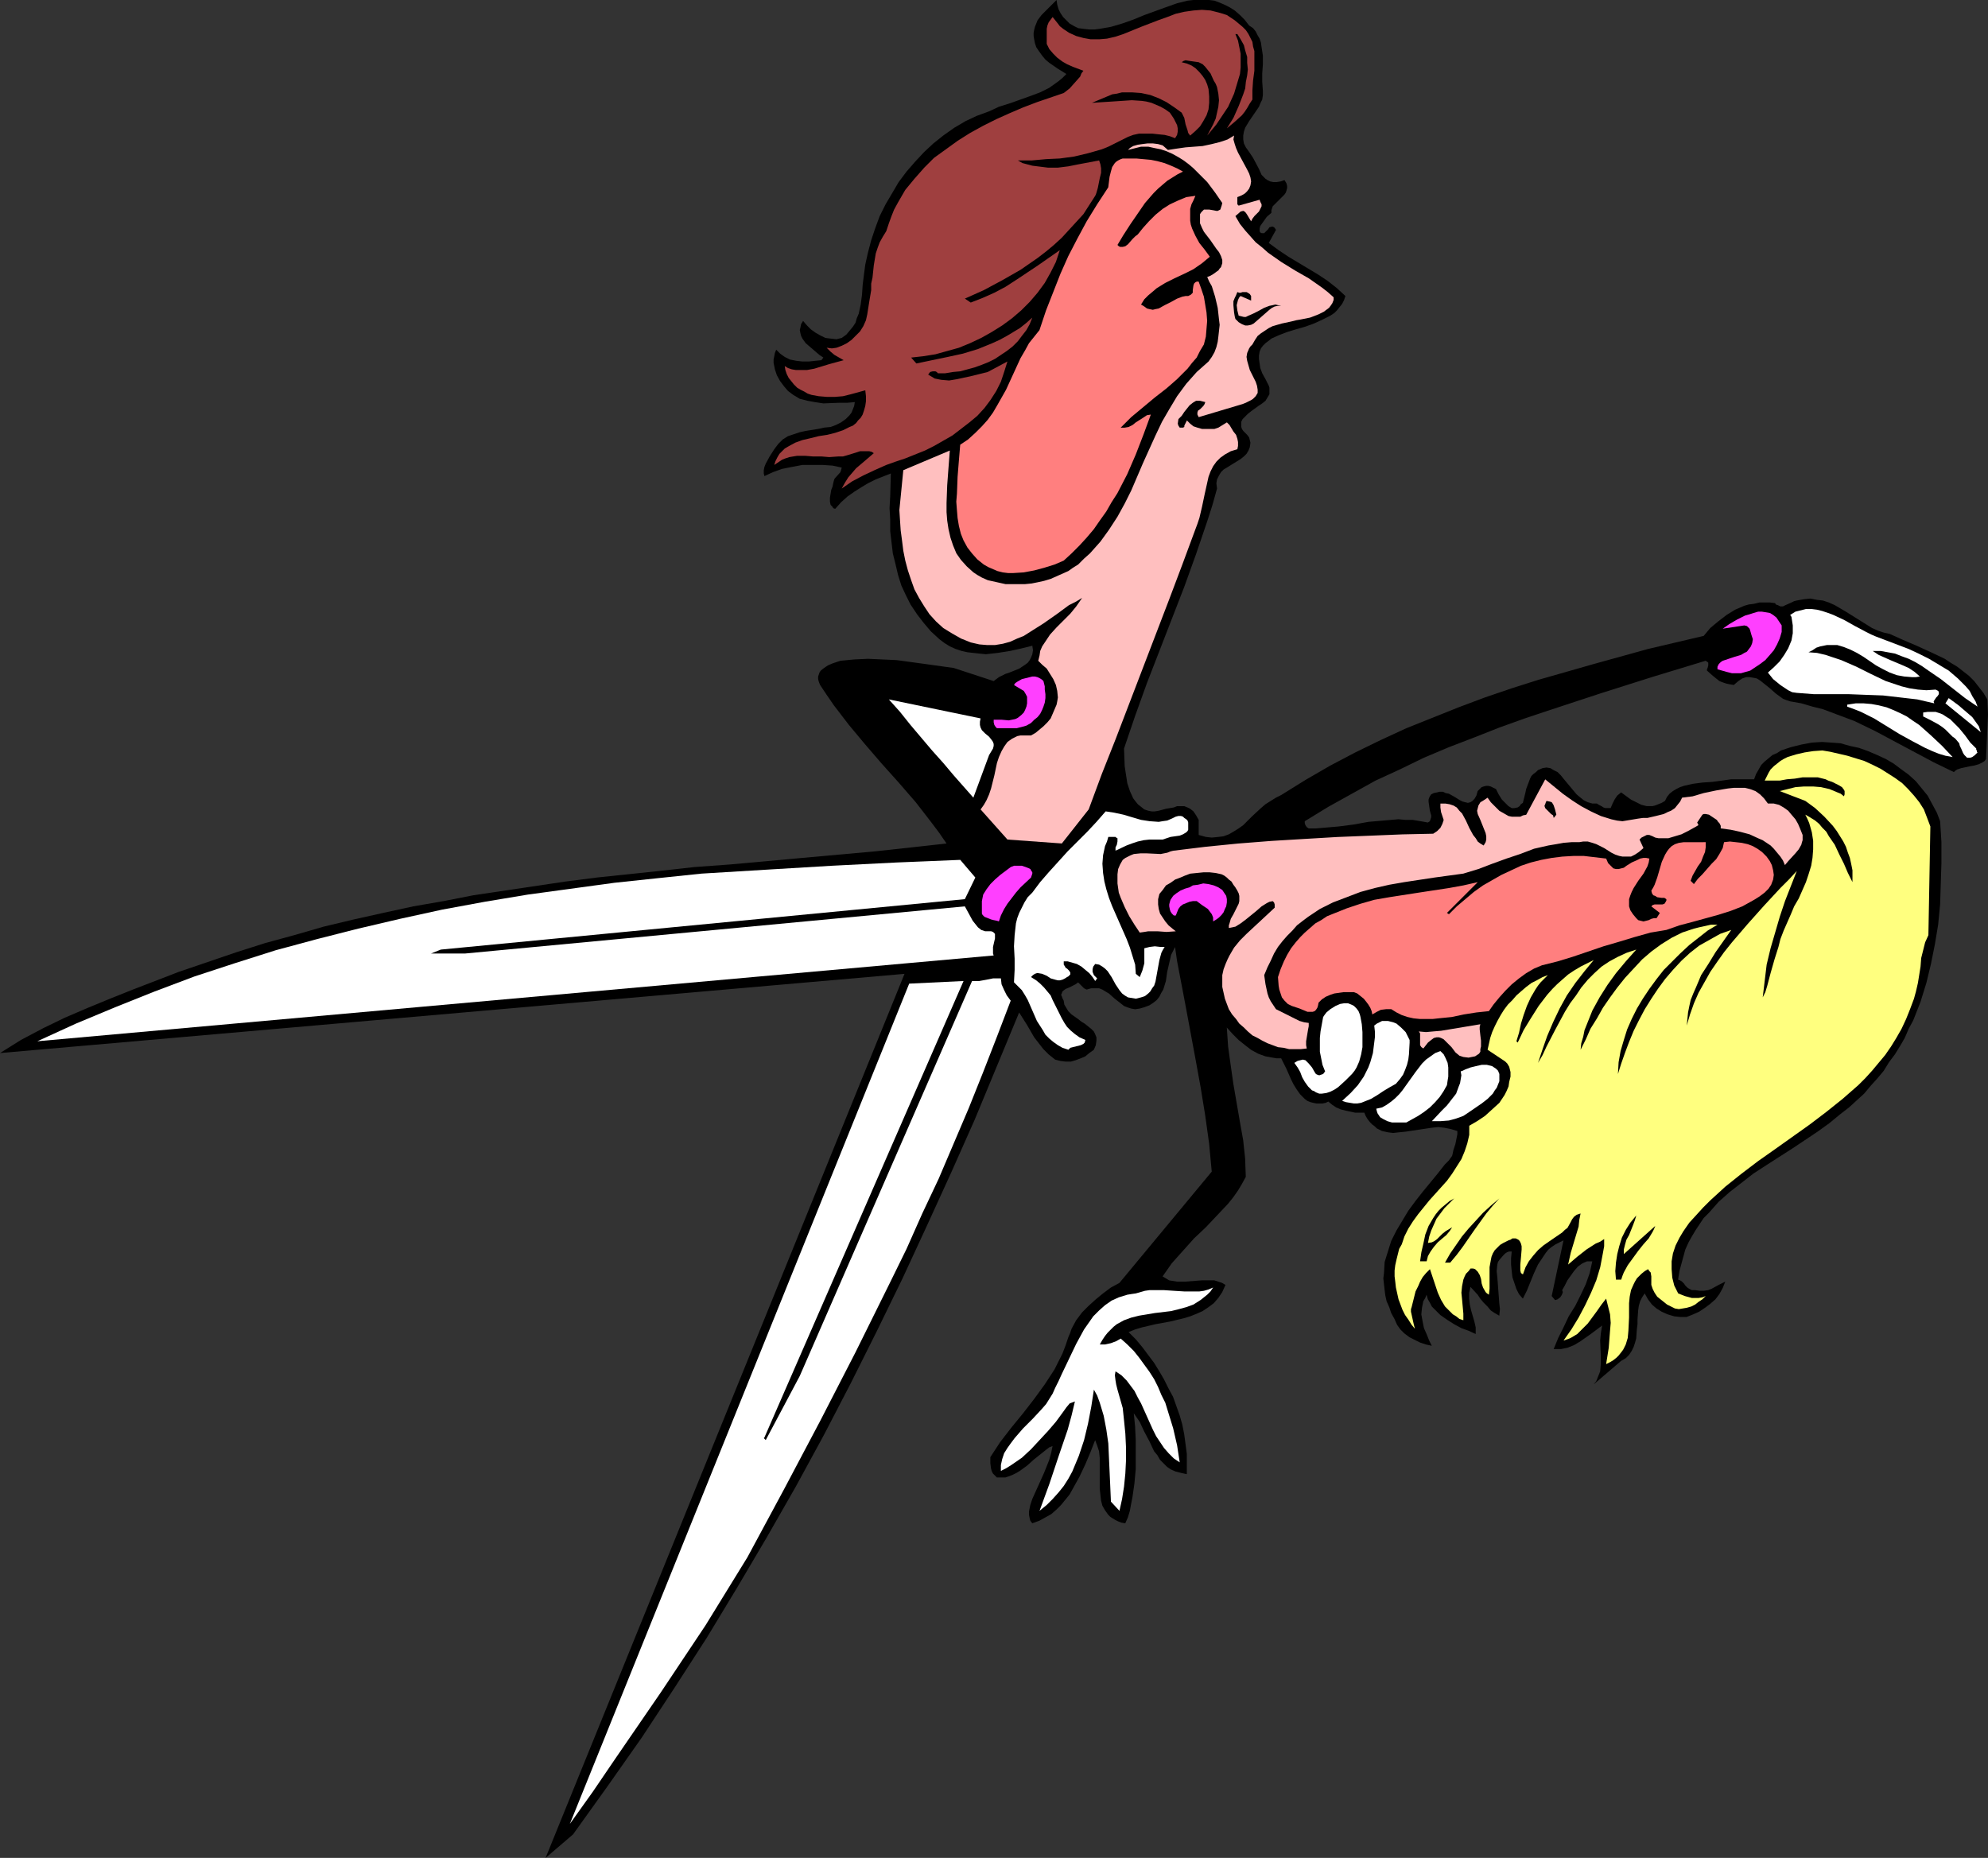
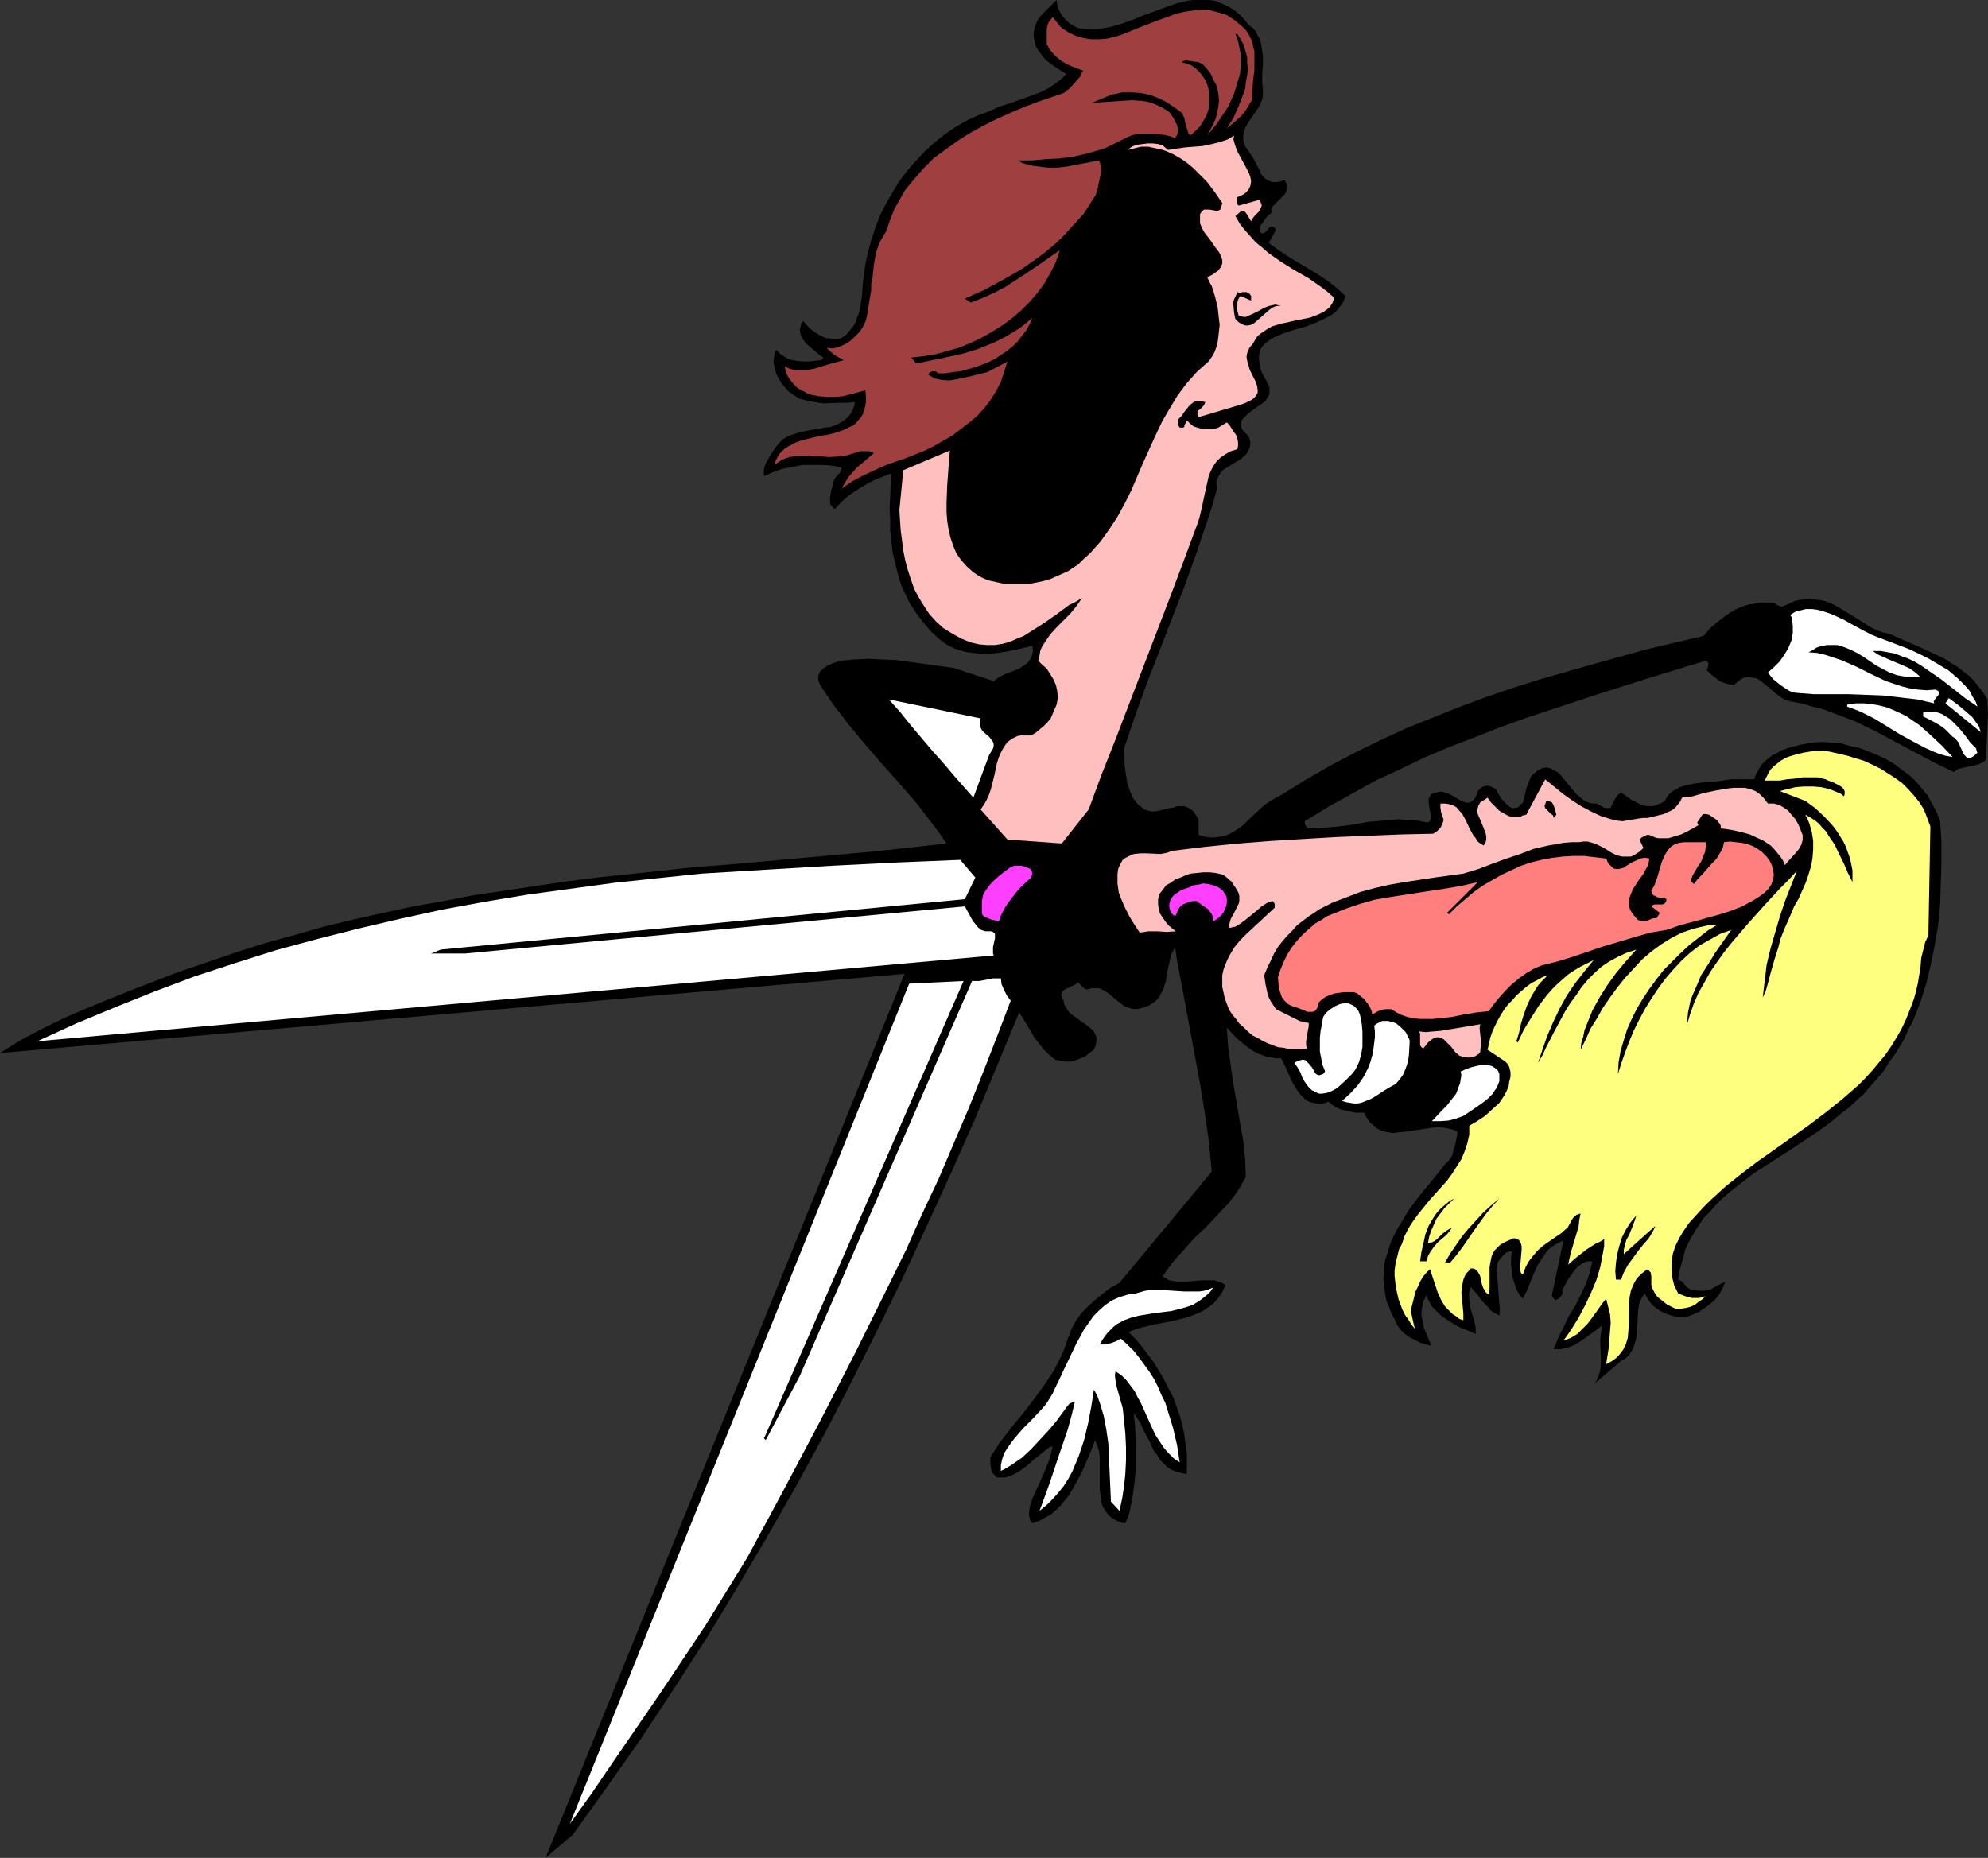
<svg xmlns="http://www.w3.org/2000/svg" xmlns:ns1="http://sodipodi.sourceforge.net/DTD/sodipodi-0.dtd" xmlns:ns2="http://www.inkscape.org/namespaces/inkscape" version="1.0" width="129.766mm" height="121.299mm" id="svg30" ns1:docname="Scissors - Dancing.wmf">
  <rect width="100%" height="100%" fill="#333333" stroke="none" />
  <ns1:namedview id="namedview30" pagecolor="#ffffff" bordercolor="#000000" borderopacity="0.25" ns2:showpageshadow="2" ns2:pageopacity="0.0" ns2:pagecheckerboard="0" ns2:deskcolor="#d1d1d1" ns2:document-units="mm" />
  <defs id="defs1">
    <pattern id="WMFhbasepattern" patternUnits="userSpaceOnUse" width="6" height="6" x="0" y="0" />
  </defs>
  <path style="fill:#000000;fill-opacity:1;fill-rule:evenodd;stroke:none" d="m 265.993,6.949 1.293,0.162 1.454,0.162 h 1.293 l 1.293,-0.162 2.747,-0.485 2.747,-0.808 2.747,-0.97 2.747,-1.131 5.333,-1.939 2.747,-0.97 2.586,-0.646 L 294.435,0 h 1.293 1.293 1.293 l 1.293,0.162 1.293,0.485 1.131,0.485 1.293,0.646 1.293,0.808 1.293,1.131 1.131,1.131 1.131,1.454 0.97,0.646 0.646,0.808 0.485,0.97 0.485,0.808 0.323,0.97 0.162,1.131 0.323,2.101 v 2.101 l -0.162,2.262 v 2.101 l 0.162,2.262 v 0.97 l -0.162,1.131 -0.485,0.97 -0.323,0.808 -2.424,3.555 -0.485,0.808 -0.485,0.808 -0.323,0.97 -0.162,0.97 v 0.97 l 0.162,0.97 0.485,0.97 0.808,1.131 0.97,1.454 1.454,2.747 0.646,1.454 0.485,0.485 0.485,0.485 0.485,0.323 0.646,0.323 0.808,0.162 h 0.808 l 0.97,-0.162 0.97,-0.323 0.485,0.808 0.162,0.646 v 0.485 l -0.162,0.646 -0.162,0.485 -0.323,0.485 -0.808,0.808 -0.808,0.808 -0.808,0.808 -0.485,0.485 -0.162,0.485 -0.162,0.485 v 0.646 l -1.131,0.97 -0.808,1.131 -0.808,1.131 -0.162,0.646 v 0.646 l 0.162,0.323 0.323,0.162 h 0.323 0.323 l 0.485,-0.485 0.485,-0.485 0.323,-0.485 0.646,-0.162 h 0.162 l 0.323,0.162 0.162,0.162 0.323,0.485 -1.778,3.232 2.424,1.778 2.424,1.616 4.848,2.909 2.424,1.454 2.424,1.616 2.262,1.778 2.101,1.939 -0.323,0.97 -0.485,0.97 -0.646,0.808 -0.646,0.808 -0.646,0.646 -0.97,0.646 -1.939,0.97 -2.101,0.97 -2.262,0.808 -2.262,0.646 -2.101,0.646 -2.101,0.808 -1.778,0.808 -0.808,0.646 -0.646,0.485 -0.646,0.646 -0.485,0.646 -0.323,0.808 -0.162,0.97 v 0.808 l 0.162,1.131 0.162,1.131 0.485,1.293 0.808,1.454 0.808,1.616 0.162,0.485 v 0.485 1.131 l -0.485,0.808 -0.485,0.808 -0.808,0.646 -0.97,0.646 -1.778,1.293 -0.808,0.646 -0.646,0.646 -0.646,0.646 -0.323,0.646 v 0.808 0.485 l 0.162,0.485 0.323,0.485 0.485,0.485 0.485,0.485 0.485,0.646 0.162,0.646 0.162,0.646 -0.162,1.131 -0.323,0.808 -0.485,0.808 -0.646,0.646 -0.808,0.646 -3.394,2.101 -0.808,0.485 -0.646,0.646 -0.485,0.808 -0.485,0.97 -0.162,0.97 0.162,1.293 -1.131,4.04 -1.293,4.04 -2.747,8.08 -2.909,8.08 -3.07,7.918 -6.141,15.837 -2.909,8.08 -2.747,8.08 0.162,4.363 0.323,2.101 0.323,2.101 0.646,1.939 0.808,1.778 0.485,0.646 0.646,0.808 0.808,0.646 0.808,0.646 0.97,0.323 0.808,0.162 h 0.808 l 0.97,-0.162 1.778,-0.485 1.939,-0.323 0.808,-0.323 h 0.808 0.97 l 0.808,0.323 0.646,0.323 0.808,0.646 0.646,0.97 0.646,1.131 v 3.717 l 1.778,0.485 1.454,0.162 1.616,-0.162 1.293,-0.162 1.293,-0.485 1.131,-0.646 1.293,-0.808 1.131,-0.808 2.101,-2.101 2.262,-2.101 1.131,-0.97 1.293,-0.808 1.293,-0.808 1.293,-0.646 5.979,-3.717 6.141,-3.555 6.141,-3.232 6.302,-3.07 6.302,-2.909 6.464,-2.586 6.464,-2.586 6.464,-2.424 6.626,-2.262 6.626,-2.101 6.787,-1.939 6.787,-1.939 13.413,-3.717 13.736,-3.232 1.616,-1.939 1.939,-1.616 2.101,-1.616 2.101,-1.293 2.262,-0.97 1.131,-0.323 1.293,-0.162 1.293,-0.323 h 1.293 1.293 l 1.293,0.162 0.162,0.323 0.485,0.162 0.646,0.323 h 0.646 l 0.646,-0.323 1.454,-0.646 0.646,-0.323 0.646,-0.162 1.778,-0.323 1.616,-0.162 1.616,0.323 1.454,0.162 1.454,0.485 1.454,0.646 2.747,1.616 2.586,1.616 2.586,1.616 1.293,0.808 1.454,0.646 1.454,0.485 1.454,0.323 3.232,1.454 3.394,1.454 3.555,1.616 3.394,1.616 1.454,0.97 1.616,0.97 1.454,1.131 1.454,1.131 1.293,1.293 1.131,1.454 1.131,1.454 0.97,1.616 0.162,3.717 -0.162,3.717 -0.162,3.717 -0.162,3.555 -0.323,0.485 -0.485,0.323 -0.97,0.485 -1.131,0.323 -0.97,0.162 -2.262,0.485 -0.97,0.323 -0.485,0.323 -0.323,0.323 -5.01,-2.424 -4.848,-2.586 -4.848,-2.586 -4.848,-2.586 -5.01,-2.424 -2.586,-0.97 -2.586,-0.97 -2.586,-0.97 -2.586,-0.646 -2.747,-0.808 -2.747,-0.485 -0.97,-0.323 -0.808,-0.323 -1.778,-1.293 -1.454,-1.293 -1.616,-1.293 -0.808,-0.646 -0.808,-0.485 -0.808,-0.162 -0.97,-0.162 h -0.808 l -0.97,0.323 -0.97,0.646 -1.131,0.97 -0.97,-0.162 -0.808,-0.162 -0.97,-0.323 -0.808,-0.323 -0.808,-0.646 -0.808,-0.646 -1.454,-1.293 v -0.323 l 0.162,-0.323 0.162,-0.646 v -0.323 -0.323 l -0.162,-0.162 -0.485,-0.323 -12.766,3.878 -12.766,4.04 -12.766,4.202 -6.302,2.101 -6.302,2.262 -6.141,2.424 -6.302,2.424 -6.141,2.586 -5.979,2.909 -5.979,2.747 -5.818,3.232 -5.818,3.232 -5.818,3.555 v 0.323 0.162 l 0.162,0.485 0.323,0.485 0.485,0.323 h 1.778 l 1.939,-0.162 3.717,-0.323 3.717,-0.485 3.555,-0.646 3.717,-0.323 3.717,-0.323 1.778,0.162 h 1.778 l 1.939,0.323 1.778,0.323 0.485,-0.323 0.162,-0.485 0.162,-0.485 v -0.485 l -0.323,-1.131 -0.162,-1.131 -0.162,-1.131 v -0.485 l 0.162,-0.485 0.162,-0.323 0.323,-0.485 0.646,-0.323 0.808,-0.162 0.646,-0.162 h 0.808 l 0.646,0.323 0.808,0.162 1.454,0.808 1.293,0.808 0.646,0.323 0.646,0.162 0.646,0.162 0.646,-0.162 0.485,-0.323 0.485,-0.485 0.485,-0.808 0.323,-1.131 0.485,-0.485 0.485,-0.485 0.485,-0.162 0.646,-0.162 h 0.485 l 0.646,0.162 0.646,0.323 0.646,0.323 0.646,1.293 0.808,1.293 1.131,1.131 0.485,0.485 0.808,0.485 h 0.646 l 0.808,-0.162 0.485,-0.323 0.323,-0.485 0.485,-0.323 0.162,-0.646 0.323,-1.293 0.162,-0.646 0.162,-0.808 0.485,-1.293 0.485,-1.293 0.323,-0.646 0.485,-0.485 0.646,-0.485 0.485,-0.485 1.131,-0.485 0.97,-0.162 0.97,0.162 0.808,0.485 0.97,0.485 0.808,0.808 0.646,0.808 1.616,1.939 1.616,1.939 0.97,0.808 0.808,0.646 0.97,0.485 1.131,0.323 h 0.646 0.485 l 0.485,0.323 0.646,0.323 0.485,0.323 0.485,0.162 h 0.646 0.646 l 0.485,-1.131 0.485,-0.97 0.646,-0.97 0.97,-0.808 2.424,1.778 1.293,0.646 1.293,0.646 1.293,0.323 h 1.454 l 0.646,-0.162 0.808,-0.323 0.808,-0.323 0.808,-0.485 0.485,-0.97 0.646,-0.808 0.808,-0.646 0.808,-0.485 0.97,-0.485 0.97,-0.323 2.101,-0.485 2.424,-0.323 2.424,-0.162 2.424,-0.323 2.262,-0.323 h 5.656 l 0.485,-1.293 0.646,-1.131 0.646,-1.131 0.808,-0.808 0.97,-0.808 0.97,-0.808 1.131,-0.485 0.97,-0.646 2.424,-0.808 2.586,-0.646 2.586,-0.485 2.586,-0.162 2.262,0.162 2.262,0.162 2.262,0.646 2.262,0.485 2.262,0.808 2.262,0.97 2.101,0.97 1.939,1.131 1.939,1.454 1.778,1.293 1.778,1.616 1.454,1.778 1.454,1.778 1.131,2.101 1.131,2.101 0.808,2.101 0.323,5.171 v 5.171 l -0.162,5.01 -0.162,5.171 -0.485,5.01 -0.808,4.848 -0.97,4.848 -1.131,4.686 -1.454,4.686 -1.778,4.525 -1.131,2.101 -0.97,2.262 -1.131,1.939 -1.293,2.101 -1.454,1.939 -1.293,2.101 -1.616,1.939 -1.616,1.778 -1.616,1.939 -1.778,1.616 -1.939,1.778 -2.101,1.616 -2.747,2.262 -2.909,2.101 -6.302,4.202 -6.302,4.04 -3.232,2.101 -2.909,2.262 -2.909,2.262 -2.747,2.424 -2.424,2.747 -1.293,1.293 -1.939,2.909 -0.97,1.616 -0.808,1.454 -0.808,1.778 -0.485,1.778 -0.485,1.778 -0.485,1.778 -0.323,2.101 0.485,0.162 0.485,0.323 0.485,0.485 0.323,0.485 0.485,0.485 0.485,0.323 0.646,0.323 h 0.808 l 1.131,0.162 h 0.97 l 1.131,-0.162 0.808,-0.323 1.778,-0.97 1.616,-0.808 -0.646,1.616 -0.808,1.454 -0.97,1.293 -1.293,1.131 -1.293,0.97 -1.454,0.97 -1.454,0.646 -1.616,0.646 h -1.616 l -1.454,-0.162 -1.616,-0.485 -1.454,-0.646 -1.293,-0.808 -1.131,-0.97 -0.97,-1.293 -0.808,-1.454 -0.646,0.97 -0.485,0.97 -0.323,1.131 -0.162,1.131 -0.162,2.262 v 1.131 l -0.162,1.293 -0.162,2.262 -0.323,1.131 -0.323,0.97 -0.485,0.97 -0.646,0.97 -0.808,0.808 -1.131,0.646 -6.787,5.818 0.646,-0.808 0.323,-0.808 0.323,-0.808 0.323,-0.808 0.162,-1.939 v -1.778 l -0.162,-3.878 0.162,-1.778 0.323,-1.939 -1.293,0.97 -1.293,0.97 -2.747,1.939 -1.616,0.97 -1.616,0.646 -1.616,0.323 h -0.808 -0.97 l 1.131,-2.747 1.293,-2.586 1.293,-2.747 1.616,-2.586 1.293,-2.586 1.293,-2.747 0.97,-2.747 0.323,-1.454 0.323,-1.454 h -0.646 -0.646 l -1.131,0.485 -1.131,0.808 -0.97,1.131 -0.808,1.131 -0.808,1.131 -0.646,1.293 -0.646,1.131 0.162,0.485 -0.162,0.485 -0.162,0.323 -0.323,0.485 -0.646,0.485 -0.485,0.162 h -0.162 l -0.808,-0.97 2.909,-13.736 -0.97,0.485 -0.97,0.485 -0.97,0.646 -0.808,0.646 -0.646,0.808 -0.646,0.97 -1.293,1.939 -0.97,2.101 -1.778,4.363 -0.97,1.939 -0.97,-1.131 -0.646,-1.293 -0.485,-1.454 -0.485,-1.454 -0.162,-1.454 -0.162,-1.616 v -1.616 l 0.162,-1.616 h -0.646 l -0.485,0.162 -0.485,0.323 -0.485,0.485 -0.97,1.131 -0.323,0.485 -0.162,0.646 -0.162,1.616 0.162,1.454 0.485,6.464 0.162,1.454 -0.162,1.616 -1.131,-0.646 -0.97,-0.646 -0.808,-0.97 -0.97,-0.97 -0.808,-0.97 -0.646,-0.97 -1.778,-1.939 -0.162,0.808 -0.162,0.646 v 1.454 l 0.162,1.454 0.323,1.454 0.808,2.747 0.323,1.454 v 1.616 l -1.778,-0.808 -1.778,-0.646 -1.778,-0.97 -1.778,-1.131 -1.616,-1.131 -1.454,-1.454 -0.646,-0.646 -0.485,-0.97 -0.485,-0.808 -0.323,-1.131 -0.323,0.808 -0.485,0.808 -0.162,0.808 -0.162,0.808 -0.162,1.616 0.323,1.778 0.323,1.616 0.646,1.454 0.646,1.616 0.646,1.293 -1.454,-0.323 -1.454,-0.485 -1.293,-0.646 -1.293,-0.646 -1.293,-0.97 -0.97,-0.97 -0.808,-1.131 -0.646,-1.454 -0.808,-1.454 -0.485,-1.454 -0.646,-1.454 -0.323,-1.454 -0.162,-1.293 -0.162,-1.454 -0.162,-1.454 0.162,-1.293 0.162,-2.747 0.808,-2.586 0.808,-2.586 1.293,-2.586 1.454,-2.424 1.454,-2.424 1.778,-2.424 1.778,-2.262 3.717,-4.525 1.778,-2.262 0.97,-0.97 0.808,-1.131 0.162,-0.646 0.162,-0.808 0.485,-1.454 0.323,-1.616 0.162,-0.808 v -0.808 l -1.616,-0.485 -1.616,-0.323 -1.454,-0.162 -1.616,0.162 -3.232,0.485 -3.232,0.485 -1.616,0.162 -1.454,0.162 -1.293,-0.162 -1.454,-0.323 -1.293,-0.646 -0.485,-0.485 -0.646,-0.485 -0.485,-0.485 -0.646,-0.808 -0.485,-0.808 -0.323,-0.808 h -1.131 -1.131 l -2.262,-0.485 -1.293,-0.323 -1.131,-0.485 -0.97,-0.646 -0.97,-0.808 -0.646,0.323 -0.808,0.162 h -0.808 -0.646 l -0.808,-0.162 -0.646,-0.162 -0.808,-0.323 -0.646,-0.485 -1.131,-1.131 -0.808,-1.131 -0.808,-1.293 -0.646,-1.293 -1.131,-2.586 -0.646,-1.293 -0.646,-1.293 h -1.131 l -0.97,-0.162 -1.778,-0.323 -1.778,-0.646 -1.778,-0.97 -1.454,-1.131 -1.616,-1.293 -1.454,-1.454 -1.454,-1.616 0.323,4.686 0.646,4.686 0.646,4.525 0.808,4.686 0.808,4.686 0.808,4.525 0.485,4.525 0.162,4.525 -0.97,1.778 -0.97,1.616 -1.131,1.616 -1.293,1.616 -2.747,2.909 -2.747,2.909 -2.909,2.747 -2.747,3.07 -2.747,3.07 -1.131,1.616 -1.131,1.616 0.808,0.485 0.808,0.485 0.97,0.162 0.97,0.162 h 1.939 l 4.202,-0.323 h 2.101 0.97 l 0.97,0.323 0.97,0.323 0.808,0.485 -0.808,1.778 -0.97,1.454 -1.131,1.293 -1.293,0.97 -1.454,0.97 -1.454,0.646 -1.616,0.646 -1.616,0.485 -3.394,0.808 -3.555,0.646 -3.394,0.808 -1.616,0.485 -1.616,0.646 1.778,1.778 1.616,1.939 1.454,1.939 1.454,1.939 1.293,2.101 1.131,1.939 1.131,2.262 1.131,2.101 0.808,2.262 0.808,2.262 0.646,2.262 0.485,2.424 0.323,2.424 0.323,2.424 v 2.424 2.586 l -1.454,-0.323 -1.293,-0.323 -1.131,-0.485 -0.97,-0.646 -0.808,-0.808 -0.97,-0.97 -0.646,-1.131 -0.808,-0.97 -1.131,-2.424 -1.293,-2.424 -1.131,-2.424 -1.454,-2.101 0.323,3.232 0.162,3.394 v 3.555 3.555 l -0.323,3.555 -0.485,3.394 -0.323,1.616 -0.323,1.778 -0.485,1.616 -0.646,1.454 -0.97,-0.162 -0.808,-0.323 -0.646,-0.323 -0.808,-0.485 -0.485,-0.323 -0.485,-0.485 -0.808,-1.131 -0.646,-1.131 -0.323,-1.293 -0.162,-1.454 -0.162,-1.454 v -6.141 -1.454 l -0.162,-1.616 -0.485,-1.454 -0.485,-1.293 -1.131,2.909 -1.293,3.07 -1.454,3.07 -1.616,2.909 -0.808,1.454 -2.101,2.586 -1.131,1.131 -1.293,1.131 -1.454,0.808 -1.454,0.808 -1.778,0.646 -0.485,-0.646 -0.162,-0.646 -0.162,-0.808 v -0.808 l 0.323,-1.616 0.485,-1.454 2.909,-6.464 1.293,-3.232 0.485,-1.778 0.323,-1.616 -0.808,0.323 -0.646,0.485 -1.616,1.293 -1.616,1.293 -1.616,1.454 -1.778,1.293 -0.808,0.485 -0.97,0.485 -0.808,0.323 -0.97,0.323 h -0.97 -1.131 l -0.485,-0.485 -0.485,-0.485 -0.323,-0.646 -0.162,-0.646 -0.162,-1.293 v -1.454 l 2.424,-3.717 2.747,-3.555 2.909,-3.555 2.747,-3.555 2.586,-3.555 2.424,-3.717 0.97,-1.939 0.97,-1.939 0.808,-2.101 0.646,-1.939 0.485,-1.131 0.323,-0.97 1.131,-2.101 1.454,-1.939 1.616,-1.616 1.778,-1.616 1.778,-1.454 1.939,-1.454 2.101,-1.131 22.786,-27.472 -0.646,-6.949 -0.97,-6.949 -1.131,-6.949 -1.293,-7.11 -1.293,-6.949 -1.293,-6.949 -1.293,-6.787 -0.646,-3.394 -0.485,-3.394 -0.485,0.97 -0.485,0.97 -0.485,2.101 -0.485,2.101 -0.323,2.262 -0.646,2.101 -0.485,0.808 -0.485,0.97 -0.646,0.808 -0.808,0.646 -0.97,0.646 -1.293,0.485 -1.131,0.323 -1.131,0.162 -0.97,-0.162 -0.97,-0.323 -0.808,-0.323 -0.808,-0.646 -1.454,-1.131 -1.454,-1.293 -0.808,-0.485 -0.808,-0.485 -0.808,-0.323 h -0.97 -0.97 l -1.131,0.323 -0.646,-0.323 -0.485,-0.485 -0.485,-0.485 -0.485,-0.485 -0.646,0.485 -0.646,0.323 -0.97,0.485 -0.808,0.323 -0.646,0.485 -0.162,0.162 -0.162,0.485 -0.162,0.323 0.162,0.323 0.162,0.485 0.323,0.646 0.162,0.97 0.485,0.808 0.485,0.808 0.808,0.808 1.616,1.131 0.808,0.646 0.808,0.485 0.808,0.646 0.808,0.646 0.646,0.646 0.323,0.646 0.323,0.808 v 0.808 l -0.162,1.131 -0.485,1.131 -1.131,0.808 -0.97,0.808 -1.131,0.485 -1.293,0.485 -1.131,0.323 h -1.293 l -1.293,-0.162 -1.293,-0.323 -1.616,-1.293 -1.293,-1.293 -1.131,-1.454 -1.131,-1.454 -1.778,-3.07 -1.939,-3.07 -5.494,13.251 -5.494,13.251 -5.818,13.089 -5.979,13.089 -5.979,12.928 -6.302,12.928 -6.464,12.928 -6.626,12.766 -6.949,12.766 -7.11,12.443 -7.434,12.605 -7.434,12.281 -7.918,12.281 -8.08,12.281 -8.403,11.958 -8.565,11.958 -6.787,5.818 88.557,-218.157 L 0,259.849 l 2.586,-1.616 2.586,-1.616 2.747,-1.454 2.747,-1.454 5.333,-2.586 5.656,-2.424 5.494,-2.262 5.656,-2.262 11.312,-4.363 7.11,-2.424 7.11,-2.424 7.11,-2.262 7.11,-1.939 7.272,-2.101 7.434,-1.778 7.272,-1.616 7.434,-1.616 7.434,-1.293 7.434,-1.454 7.595,-1.131 15.19,-2.262 7.595,-0.97 15.352,-1.616 8.726,-0.97 8.888,-0.646 8.888,-0.808 8.888,-0.808 17.938,-1.616 8.888,-0.97 8.726,-0.97 -1.778,-2.586 -1.939,-2.586 -3.878,-5.01 -4.202,-4.848 -4.202,-4.686 -4.04,-4.686 -4.04,-4.848 -3.717,-4.848 -1.778,-2.586 -1.616,-2.424 -0.323,-0.808 -0.162,-0.646 v -0.646 l 0.162,-0.485 0.162,-0.485 0.323,-0.485 0.808,-0.646 0.97,-0.646 1.131,-0.485 0.97,-0.323 0.97,-0.323 3.394,-0.323 3.394,-0.162 3.555,0.162 3.555,0.162 7.11,0.97 6.949,0.97 9.858,3.232 0.646,-0.485 0.646,-0.485 1.616,-0.808 0.97,-0.323 0.808,-0.323 1.616,-0.646 1.454,-0.97 0.646,-0.485 0.485,-0.646 0.323,-0.646 0.323,-0.808 0.162,-0.97 -0.162,-1.131 -2.586,0.646 -2.909,0.646 -3.07,0.485 -2.909,0.323 -1.616,-0.162 -1.454,-0.162 -1.454,-0.162 -1.454,-0.323 -1.454,-0.485 -1.454,-0.646 -1.293,-0.808 -1.293,-0.97 -2.101,-1.939 -1.778,-2.101 -1.616,-2.101 -1.616,-2.424 -1.131,-2.262 -1.131,-2.424 -0.808,-2.586 -0.646,-2.747 -0.646,-2.586 -0.323,-2.747 -0.323,-2.747 v -2.909 l -0.162,-2.747 0.162,-2.909 0.162,-5.656 -3.717,1.454 -1.939,0.97 -1.616,0.97 -1.778,1.131 -1.616,1.131 -1.616,1.454 -1.454,1.616 -0.485,-0.162 -0.162,-0.323 -0.485,-0.485 -0.162,-0.808 v -0.97 l 0.323,-1.939 0.323,-0.808 0.162,-0.808 0.162,-0.646 0.162,-0.485 1.454,-1.616 0.162,-0.485 0.162,-0.646 -2.262,-0.485 -2.424,-0.162 h -2.586 -2.424 l -2.586,0.485 -2.424,0.485 -2.262,0.808 -2.101,0.97 -0.162,-0.646 v -0.808 l 0.162,-0.808 0.323,-0.808 0.97,-1.778 1.131,-1.778 0.485,-0.646 0.485,-0.646 1.131,-1.131 1.293,-0.808 1.454,-0.485 1.454,-0.485 1.454,-0.323 3.07,-0.485 1.454,-0.323 1.616,-0.162 1.293,-0.485 1.293,-0.646 1.131,-0.808 0.97,-0.97 0.485,-0.646 0.323,-0.808 0.323,-0.808 0.162,-0.97 -1.778,0.162 h -1.939 l -4.04,0.162 -2.101,-0.323 -1.778,-0.323 -1.939,-0.485 -0.808,-0.485 -0.808,-0.485 -1.293,-0.97 -0.97,-1.131 -0.97,-1.293 -0.808,-1.454 -0.485,-1.454 -0.323,-1.616 v -0.808 l 0.162,-0.808 0.162,-0.808 0.323,-0.808 0.485,0.485 0.485,0.485 1.131,0.808 1.293,0.646 1.616,0.323 1.454,0.162 h 1.616 l 1.454,-0.162 1.616,-0.162 0.485,-0.646 -0.485,-0.323 -0.485,-0.323 -1.131,-0.97 -1.131,-0.97 -1.131,-0.97 -0.808,-1.131 -0.323,-0.646 -0.162,-0.646 -0.162,-0.808 0.162,-0.646 0.162,-0.808 0.485,-0.808 0.97,1.131 0.97,0.97 1.131,0.808 1.131,0.646 1.293,0.646 1.293,0.162 1.454,0.162 1.293,-0.323 1.131,-0.808 0.808,-0.97 0.808,-0.97 0.646,-0.97 0.323,-1.131 0.485,-1.131 0.485,-2.262 0.323,-2.424 0.162,-2.424 0.323,-2.586 0.323,-2.424 0.646,-2.909 0.808,-3.07 0.97,-2.909 1.131,-3.07 1.454,-2.909 1.616,-2.747 1.616,-2.747 1.939,-2.586 2.101,-2.424 2.262,-2.424 2.262,-2.101 2.424,-1.939 2.747,-1.939 2.747,-1.616 2.747,-1.293 3.07,-1.131 2.424,-1.131 2.586,-0.808 5.01,-1.778 2.586,-0.97 2.262,-1.131 1.131,-0.808 1.131,-0.808 0.97,-0.808 0.97,-0.97 -2.101,-1.293 -2.101,-1.454 -0.97,-0.808 -0.808,-0.97 -0.808,-1.131 -0.646,-0.97 -0.323,-0.97 -0.162,-0.808 -0.162,-0.97 V 8.08 l 0.162,-0.808 0.162,-0.646 0.646,-1.616 0.97,-1.293 1.131,-1.131 L 260.661,0 l 0.162,1.131 0.323,1.131 0.485,0.97 0.646,0.97 0.808,0.808 0.808,0.808 1.131,0.646 z" id="path1" />
  <path style="fill:#9f3f3f;fill-opacity:1;fill-rule:evenodd;stroke:none" d="m 306.555,6.625 0.808,0.808 0.646,0.97 0.485,0.97 0.485,0.97 0.162,1.131 0.323,1.131 v 2.424 2.424 l -0.323,2.424 -0.162,2.424 v 2.262 l -0.646,0.97 -0.646,1.131 -0.646,0.97 -0.646,0.808 -1.778,1.616 -1.939,1.616 1.616,-2.586 1.293,-2.909 1.131,-2.909 0.485,-1.454 0.162,-1.616 0.323,-1.616 0.162,-1.454 -0.162,-1.616 v -1.454 l -0.485,-1.616 -0.323,-1.293 -0.808,-1.454 -0.808,-1.293 h -0.485 l 0.646,1.616 0.323,1.616 0.323,1.616 v 1.616 1.778 l -0.162,1.616 -0.485,1.616 -0.485,1.616 -0.485,1.616 -1.454,3.232 -0.97,1.454 -0.97,1.454 -0.97,1.454 -2.262,2.747 1.454,-2.747 0.646,-1.454 0.323,-1.454 0.323,-1.454 0.162,-1.616 -0.162,-1.616 -0.323,-1.616 -0.323,-0.808 -0.485,-0.808 -0.808,-1.778 -0.646,-0.808 -0.646,-0.808 -0.646,-0.646 -0.97,-0.485 -1.131,-0.162 -1.131,-0.162 -0.97,-0.162 -0.485,0.162 -0.485,0.323 1.293,0.323 1.131,0.485 0.97,0.646 0.97,0.97 0.808,0.97 0.646,0.97 0.485,1.131 0.323,1.131 0.162,1.778 v 1.616 l -0.162,1.616 -0.485,1.454 -0.808,1.454 -0.808,1.293 -1.131,1.131 -1.293,1.131 -0.485,-0.646 -0.162,-0.646 -0.485,-1.454 -0.323,-1.616 -0.323,-0.646 -0.323,-0.646 -1.778,-1.293 -1.939,-1.293 -1.939,-0.97 -2.101,-0.808 -2.262,-0.485 -2.262,-0.162 h -1.293 -1.131 l -1.293,0.323 -1.131,0.162 -5.01,2.101 2.424,-0.162 2.586,-0.162 2.424,-0.162 2.424,-0.162 2.424,0.162 1.131,0.162 1.293,0.323 1.131,0.485 1.131,0.485 1.131,0.646 1.131,0.808 0.97,1.454 0.808,1.616 0.162,0.808 v 0.808 l -0.162,0.808 -0.485,0.808 -1.293,-0.485 -1.293,-0.323 -1.616,-0.162 -1.454,-0.162 h -1.616 -1.616 l -1.454,0.323 -1.293,0.485 -1.616,0.808 -1.616,0.808 -1.616,0.808 -1.616,0.646 -3.394,0.97 -3.394,0.808 -3.555,0.485 -3.394,0.162 -3.555,0.323 h -3.394 l 1.131,0.646 2.424,0.646 1.293,0.162 2.586,0.323 h 2.424 l 2.586,-0.323 2.424,-0.485 5.171,-0.97 0.323,0.97 0.162,0.97 v 1.131 l -0.323,1.293 -0.485,2.424 -0.323,1.131 -0.162,0.485 -0.162,0.323 -1.454,2.262 -1.454,2.262 -1.778,1.939 -1.778,1.939 -1.778,1.939 -1.939,1.778 -1.939,1.616 -2.101,1.616 -2.101,1.454 -2.101,1.454 -4.525,2.586 -4.525,2.424 -4.686,2.101 1.454,0.97 2.909,-1.131 2.909,-1.293 2.747,-1.454 2.747,-1.778 5.333,-3.555 5.333,-3.717 -0.97,2.909 -1.293,2.586 -1.454,2.586 -1.778,2.424 -1.939,2.262 -2.101,2.101 -2.262,1.939 -2.424,1.778 -2.586,1.616 -2.586,1.454 -2.747,1.293 -2.747,1.131 -2.909,0.808 -2.909,0.808 -3.07,0.485 -2.909,0.323 1.293,1.454 7.757,-1.616 3.717,-0.808 3.717,-1.131 3.555,-1.454 1.778,-0.808 1.778,-0.97 1.616,-0.97 1.616,-0.97 1.616,-1.293 1.454,-1.293 -0.646,1.616 -0.808,1.454 -1.131,1.454 -0.97,1.293 -1.293,1.293 -1.454,1.131 -1.454,0.97 -1.454,0.97 -1.616,0.808 -1.616,0.646 -1.778,0.646 -1.778,0.485 -1.778,0.485 -1.778,0.162 -1.939,0.323 h -1.778 l -0.323,-0.323 -0.323,-0.162 h -0.323 -0.323 l -0.646,0.162 -0.485,0.646 0.808,0.485 0.808,0.485 0.808,0.162 0.808,0.162 1.939,0.162 1.939,-0.323 3.717,-0.808 1.939,-0.485 1.939,-0.485 4.848,-2.586 -0.808,2.586 -0.808,2.424 -1.131,2.262 -1.454,2.262 -1.454,1.939 -1.778,1.939 -1.939,1.616 -2.101,1.616 -2.101,1.616 -2.262,1.293 -2.262,1.293 -2.262,1.131 -2.424,0.97 -2.424,0.97 -2.424,0.808 -2.262,0.808 -2.909,1.293 -2.747,1.293 -2.747,1.454 -2.586,1.778 0.808,-1.454 0.808,-1.293 0.97,-1.131 0.97,-1.131 2.101,-1.778 1.131,-0.97 1.131,-0.97 -0.485,-0.323 -0.646,-0.162 h -1.131 -1.131 l -0.97,0.323 -2.101,0.646 -1.131,0.323 h -1.131 l -2.262,0.162 -1.939,-0.162 h -2.101 l -1.939,-0.162 h -1.939 l -1.939,0.323 -0.97,0.323 -0.808,0.323 -0.97,0.646 -0.97,0.646 0.323,-0.97 0.485,-0.97 0.485,-0.808 0.646,-0.646 0.646,-0.646 0.808,-0.485 1.778,-0.97 1.778,-0.646 2.101,-0.485 1.939,-0.485 2.101,-0.323 1.939,-0.485 1.939,-0.646 1.616,-0.808 0.808,-0.323 0.808,-0.646 0.485,-0.646 0.646,-0.646 0.485,-0.808 0.323,-0.97 0.323,-1.131 0.162,-1.131 V 97.767 l -0.162,-1.454 -1.778,0.485 -1.778,0.485 -1.939,0.485 -1.939,0.162 h -2.101 l -1.939,-0.162 -1.778,-0.323 -0.97,-0.323 -0.808,-0.485 -0.97,-0.485 -0.808,-0.485 -0.808,-0.808 -0.646,-0.808 -0.646,-0.808 -0.485,-0.97 -0.323,-0.97 -0.162,-0.97 0.808,0.485 0.97,0.323 0.97,0.162 h 0.97 1.778 l 1.778,-0.323 3.717,-1.131 1.778,-0.485 1.778,-0.485 -1.131,-0.646 -1.131,-0.646 -0.97,-0.808 -0.97,-0.97 1.293,0.162 1.131,-0.162 1.293,-0.485 1.293,-0.646 1.131,-0.808 1.131,-1.131 0.97,-0.97 0.808,-1.293 0.646,-1.454 0.323,-1.454 0.485,-3.07 0.485,-2.909 v -1.616 l 0.323,-1.454 0.323,-3.07 0.485,-2.909 0.485,-1.454 0.485,-1.293 0.808,-1.454 0.808,-1.293 0.646,-1.939 0.646,-1.778 0.646,-1.616 0.97,-1.778 1.778,-3.07 2.262,-2.747 2.424,-2.747 2.424,-2.424 2.909,-2.101 2.909,-2.101 3.07,-1.939 3.232,-1.778 3.232,-1.616 3.232,-1.454 3.394,-1.454 3.394,-1.293 6.626,-2.262 1.454,-1.131 1.293,-1.454 1.293,-1.454 0.323,-0.808 0.485,-0.646 -2.586,-0.97 -1.454,-0.646 -1.131,-0.646 -1.293,-0.97 -0.97,-0.97 -0.97,-1.131 -0.646,-1.293 V 8.888 7.11 l 0.162,-0.808 0.323,-0.808 0.485,-0.646 0.485,-0.646 0.646,0.808 0.646,0.808 0.485,0.646 0.808,0.646 1.454,0.97 1.778,0.808 1.778,0.485 1.778,0.323 h 2.101 l 1.939,-0.162 2.101,-0.485 1.939,-0.646 4.363,-1.778 4.202,-1.616 2.262,-0.808 2.101,-0.808 2.101,-0.485 2.262,-0.323 2.101,-0.162 2.101,0.162 1.939,0.485 1.131,0.323 0.97,0.323 0.97,0.646 0.97,0.646 0.97,0.808 z" id="path2" />
  <path style="fill:#ffbfbf;fill-opacity:1;fill-rule:evenodd;stroke:none" d="m 305.262,48.641 v 0.646 0.646 0.485 l 0.162,0.162 0.162,0.162 5.171,-1.454 0.162,0.485 0.162,0.323 0.162,0.323 v 0.485 l -0.323,0.646 -0.323,0.646 -0.646,0.646 -0.485,0.485 -0.485,0.646 -0.323,0.646 -0.485,-0.808 -0.485,-0.808 -0.323,-0.485 -0.323,-0.323 -0.323,-0.162 -0.646,0.162 -1.293,1.131 1.131,1.939 1.293,1.616 1.293,1.454 1.293,1.454 1.616,1.293 1.454,1.293 3.232,2.262 3.394,2.101 3.394,1.939 3.232,2.262 1.454,1.131 1.454,1.293 v 0.646 l -0.323,0.808 -0.323,0.485 -0.485,0.646 -0.646,0.485 -0.646,0.485 -0.646,0.323 -0.646,0.323 -2.101,0.808 -2.424,0.485 -0.97,0.162 -1.293,0.323 -2.262,0.485 -2.262,0.646 -0.97,0.485 -0.97,0.646 -0.97,0.646 -0.808,0.646 -0.646,0.97 -0.646,1.131 -0.485,0.485 -0.323,0.485 -0.485,1.131 -0.162,0.97 0.162,0.97 0.323,1.131 0.323,1.131 0.485,0.97 0.485,0.97 0.485,0.97 0.323,0.97 0.162,0.97 v 0.808 l -0.485,0.808 -0.323,0.323 -0.323,0.323 -0.485,0.323 -0.646,0.323 -0.646,0.323 -0.808,0.323 -10.827,3.232 -0.162,-0.323 -0.162,-0.323 v -0.485 l 0.162,-0.485 0.485,-0.323 0.808,-0.808 0.323,-0.485 0.162,-0.485 -0.646,-0.162 -0.646,-0.162 h -0.485 -0.485 l -0.808,0.485 -0.808,0.646 -0.646,0.808 -0.646,0.808 -0.646,0.97 -0.808,0.808 -0.162,1.131 0.162,0.485 0.323,0.485 h 0.485 0.323 l 0.323,-0.162 v -0.323 l 0.323,-0.646 0.162,-0.323 0.162,-0.323 0.808,0.808 0.808,0.646 0.97,0.323 1.131,0.323 h 0.97 0.97 1.131 l 0.97,-0.323 2.101,-1.293 0.646,0.646 0.485,0.808 0.485,0.808 0.646,0.808 0.323,0.97 0.162,0.808 v 0.97 l -0.162,0.808 -1.616,0.485 -1.454,0.808 -1.131,0.808 -0.97,0.97 -0.808,1.131 -0.646,1.293 -0.485,1.293 -0.323,1.454 -0.646,2.909 -0.646,3.07 -0.646,2.747 -0.485,1.454 -0.485,1.293 -3.232,8.726 -3.232,8.565 -6.626,17.291 -6.626,17.291 -3.394,8.565 -3.232,8.726 -6.626,8.403 -13.413,-0.97 -6.626,-7.433 0.808,-1.131 0.646,-1.131 0.646,-1.454 0.485,-1.454 0.808,-3.232 0.646,-3.07 0.485,-1.454 0.646,-1.454 0.646,-1.131 0.808,-1.131 1.131,-0.808 0.646,-0.323 0.646,-0.323 0.808,-0.162 h 0.808 0.808 0.97 l 1.131,-0.646 0.97,-0.808 0.97,-0.808 0.97,-0.97 0.808,-0.97 0.485,-1.131 0.485,-1.131 0.485,-1.131 0.162,-0.808 0.162,-0.97 -0.162,-1.616 -0.323,-1.454 -0.646,-1.454 -0.808,-1.293 -0.808,-1.293 -1.131,-0.97 -0.97,-0.97 0.323,-1.293 0.162,-1.131 0.485,-1.131 0.646,-0.97 1.293,-1.939 1.616,-1.778 1.616,-1.616 1.778,-1.778 1.454,-1.778 1.454,-2.101 -1.616,0.97 -1.616,0.808 -3.07,2.262 -3.232,2.262 -3.07,1.939 -1.778,1.131 -1.616,0.646 -1.778,0.808 -1.778,0.485 -1.939,0.323 h -1.939 l -1.939,-0.162 -2.101,-0.485 -2.424,-0.97 -2.262,-1.293 -2.101,-1.293 -1.778,-1.616 -1.616,-1.778 -1.293,-1.939 -1.293,-2.101 -1.131,-2.101 -0.808,-2.262 -0.808,-2.424 -0.646,-2.424 -0.485,-2.424 -0.323,-2.586 -0.323,-2.424 -0.162,-2.424 -0.162,-2.586 0.97,-9.857 11.474,-4.848 -0.323,4.202 -0.323,4.363 -0.162,4.363 v 2.262 l 0.162,2.101 0.323,2.101 0.485,2.101 0.646,1.939 0.808,1.939 1.131,1.616 1.454,1.616 1.616,1.454 0.97,0.646 1.131,0.646 1.454,0.646 1.454,0.323 1.454,0.323 1.454,0.323 h 1.616 1.616 1.616 l 1.616,-0.162 1.616,-0.323 1.454,-0.323 1.616,-0.485 1.454,-0.646 1.454,-0.646 1.454,-0.646 1.131,-0.808 1.293,-0.808 1.454,-1.454 1.454,-1.293 1.293,-1.454 1.293,-1.454 2.101,-2.909 2.101,-3.232 1.778,-3.232 1.616,-3.232 2.909,-6.787 3.07,-6.787 1.616,-3.394 1.778,-3.07 1.939,-3.232 2.262,-3.07 1.293,-1.454 1.293,-1.454 1.454,-1.293 1.454,-1.293 0.808,-1.131 0.646,-1.131 0.485,-1.293 0.323,-1.293 0.162,-1.293 0.162,-1.454 0.162,-1.454 -0.162,-1.293 -0.323,-2.909 -0.646,-2.747 -0.808,-2.586 -0.646,-1.131 -0.485,-1.131 0.808,-0.323 0.808,-0.485 0.646,-0.485 0.485,-0.323 0.323,-0.485 0.323,-0.323 0.323,-0.97 v -0.808 l -0.323,-0.97 -0.485,-0.97 -0.646,-0.808 -1.454,-2.101 -1.616,-2.101 -0.485,-0.97 -0.485,-1.131 V 53.974 52.842 l 0.323,-0.485 0.323,-0.323 0.323,-0.323 h 0.485 0.808 l 0.97,0.162 0.808,0.162 h 0.323 l 0.323,-0.162 0.323,-0.162 0.162,-0.485 0.162,-0.485 0.162,-0.646 -1.778,-2.586 -1.939,-2.586 -2.262,-2.262 -1.131,-1.131 -1.131,-0.97 -1.293,-0.97 -1.293,-0.808 -1.454,-0.808 -1.454,-0.646 -1.454,-0.485 -1.616,-0.323 -1.454,-0.323 h -1.778 l -3.232,0.808 0.485,-0.485 0.808,-0.485 1.131,-0.323 1.131,-0.162 1.293,-0.162 h 1.293 l 1.293,0.162 1.131,0.323 1.293,1.131 2.101,-0.323 2.262,-0.323 4.202,-0.323 2.262,-0.485 1.939,-0.485 1.939,-0.646 0.808,-0.485 0.808,-0.485 -0.162,0.97 0.323,1.131 0.323,0.97 0.485,1.131 1.131,2.101 1.131,2.101 0.485,0.97 0.323,0.97 0.162,0.97 -0.162,0.97 -0.323,0.808 -0.485,0.646 -0.485,0.485 -0.485,0.323 -0.646,0.323 z" id="path3" />
-   <path style="fill:#ff7f7f;fill-opacity:1;fill-rule:evenodd;stroke:none" d="m 291.849,42.339 -1.293,0.646 -1.293,0.808 -1.293,0.808 -1.131,0.97 -1.131,0.97 -1.131,1.131 -2.101,2.424 -1.778,2.586 -1.778,2.586 -1.778,2.747 -1.454,2.424 0.323,0.323 0.323,0.162 h 0.646 l 0.646,-0.162 0.646,-0.485 1.131,-1.293 0.646,-0.646 0.646,-0.485 1.293,-1.616 1.454,-1.616 1.616,-1.616 1.778,-1.454 1.778,-1.131 2.101,-0.97 1.939,-0.808 1.131,-0.162 1.131,-0.162 -0.485,1.131 -0.485,0.97 -0.323,1.131 v 0.97 0.97 0.97 l 0.162,0.97 0.323,0.97 0.808,1.778 0.97,1.778 1.293,1.616 1.293,1.778 -0.97,0.808 -0.97,0.808 -2.101,1.454 -2.262,1.131 -2.424,1.131 -2.262,1.131 -2.101,1.293 -1.131,0.97 -0.97,0.808 -0.97,0.97 -0.808,1.293 0.808,0.485 0.646,0.485 0.646,0.162 0.808,0.162 0.646,-0.162 0.808,-0.162 1.454,-0.808 1.616,-0.808 1.454,-0.808 1.293,-0.485 0.808,-0.162 h 0.646 l 0.323,-0.162 0.323,-0.162 0.485,-0.485 v -0.646 l 0.162,-1.131 0.162,-0.485 0.162,-0.162 0.162,-0.162 0.323,-0.162 h 0.485 l 0.646,1.778 0.646,1.939 0.323,1.939 0.323,1.939 0.162,2.101 -0.162,1.939 -0.162,1.939 -0.485,1.939 -0.97,1.616 -0.808,1.616 -1.131,1.293 -1.131,1.454 -2.586,2.586 -2.586,2.262 -2.909,2.262 -2.909,2.424 -2.909,2.424 -2.586,2.586 h 0.97 l 0.97,-0.162 0.97,-0.485 0.808,-0.646 1.778,-1.131 0.97,-0.646 0.97,-0.162 -1.778,4.848 -1.939,5.01 -2.101,4.848 -2.424,4.686 -1.454,2.262 -1.293,2.262 -1.616,2.262 -1.454,2.101 -1.778,2.101 -1.778,1.939 -1.939,1.939 -1.939,1.778 -2.262,0.97 -2.586,0.808 -2.424,0.646 -2.586,0.485 -2.586,0.162 h -1.293 l -1.293,-0.162 -1.293,-0.323 -1.131,-0.485 -1.131,-0.485 -1.131,-0.646 -1.616,-1.293 -1.293,-1.454 -1.131,-1.454 -0.97,-1.778 -0.646,-1.616 -0.485,-1.939 -0.323,-1.939 -0.162,-1.939 -0.162,-2.101 0.162,-1.939 0.162,-4.202 0.323,-4.04 0.162,-1.939 0.162,-1.939 1.939,-1.293 1.778,-1.616 1.616,-1.616 1.454,-1.616 1.293,-1.778 1.131,-1.939 2.101,-3.717 1.778,-3.878 1.778,-3.878 1.131,-1.939 0.97,-1.778 1.293,-1.616 1.293,-1.616 1.616,-4.848 1.778,-4.525 1.778,-4.525 1.939,-4.363 2.262,-4.363 2.262,-4.202 2.586,-4.202 2.747,-4.202 0.162,-1.293 0.162,-1.293 0.323,-1.293 0.323,-1.131 0.646,-0.97 0.323,-0.323 0.485,-0.323 0.646,-0.323 0.485,-0.162 h 0.646 0.808 1.939 l 1.778,0.162 1.778,0.162 1.616,0.323 1.778,0.485 1.616,0.646 1.454,0.646 z" id="path4" />
  <path style="fill:#000000;fill-opacity:1;fill-rule:evenodd;stroke:none" d="m 308.656,73.042 v 1.131 l -2.586,-1.131 -0.323,0.323 -0.323,0.646 -0.162,0.646 -0.162,0.646 0.162,1.293 0.323,1.293 0.646,0.162 0.646,0.162 h 0.485 l 0.646,-0.323 1.131,-0.485 1.293,-0.646 1.454,-0.808 1.293,-0.485 0.808,-0.162 0.646,-0.162 0.646,0.162 0.808,0.162 h -0.808 l -0.808,0.162 -0.646,0.323 -0.646,0.485 -2.586,2.262 -1.293,1.131 -0.646,0.323 -0.808,0.162 h -0.646 l -0.808,-0.323 -0.808,-0.485 -0.808,-0.808 -0.162,-0.646 -0.162,-0.97 -0.162,-1.778 v -0.97 l 0.323,-0.808 0.323,-0.646 0.323,-0.808 0.485,0.162 h 0.323 l 0.485,-0.162 h 0.97 l 0.323,0.162 0.485,0.323 z" id="path5" />
  <path style="fill:#ffffff;fill-opacity:1;fill-rule:evenodd;stroke:none" d="m 470.902,160.143 2.424,1.131 2.586,1.293 2.424,1.454 2.424,1.454 2.262,1.939 0.97,0.97 0.97,0.97 0.97,1.131 0.646,1.293 0.808,1.293 0.485,1.293 -3.07,-2.101 -5.979,-4.686 -3.07,-2.101 -1.616,-1.131 -1.616,-0.97 -1.616,-0.808 -1.778,-0.646 -1.616,-0.646 -1.778,-0.323 -1.778,-0.323 h -1.939 l 1.454,0.97 1.454,0.646 1.454,0.646 3.07,1.293 1.454,0.646 1.454,0.97 1.293,1.131 -0.97,0.162 h -0.97 l -1.939,-0.162 -1.778,-0.323 -1.778,-0.646 -1.616,-0.808 -1.778,-0.97 -3.07,-2.101 -1.616,-0.97 -1.616,-0.808 -1.616,-0.646 -1.616,-0.485 h -1.778 -0.808 l -0.808,0.162 -0.808,0.162 -0.97,0.323 -0.97,0.646 -0.97,0.485 2.101,0.162 2.101,0.485 1.939,0.646 1.939,0.646 3.717,1.616 3.555,1.778 3.717,1.778 1.939,0.646 1.939,0.646 1.939,0.485 2.101,0.323 2.101,0.162 2.262,-0.162 0.323,0.162 0.323,0.162 0.162,0.323 v 0.162 0.323 l -0.323,0.485 -0.323,0.323 -0.323,0.485 -0.323,0.485 0.162,0.485 -4.202,-0.97 -4.202,-0.485 -4.202,-0.485 -4.363,-0.162 -4.202,-0.162 h -4.363 -4.202 l -4.202,-0.323 -1.131,-0.162 -0.97,-0.485 -0.97,-0.646 -0.97,-0.646 -1.778,-1.454 -0.646,-0.808 -0.646,-0.808 1.454,-1.293 1.454,-1.454 1.131,-1.616 0.97,-1.616 0.808,-1.939 0.323,-1.778 v -1.939 l -0.323,-2.101 -0.323,-0.485 1.293,-0.808 1.293,-0.323 1.293,-0.323 h 1.454 l 1.293,0.162 1.293,0.323 1.454,0.485 1.293,0.485 2.747,1.293 2.586,1.454 2.747,1.454 1.293,0.646 1.131,0.485 z" id="path6" />
-   <path style="fill:#ff3fff;fill-opacity:1;fill-rule:evenodd;stroke:none" d="m 439.551,154.326 v 1.616 l -0.485,1.616 -0.646,1.454 -0.808,1.454 -0.97,1.131 -1.131,1.293 -1.293,0.97 -1.454,0.97 -0.97,0.646 -1.131,0.323 -1.131,0.323 h -1.131 -1.131 l -1.293,-0.323 -1.131,-0.323 -1.131,-0.323 v -0.646 l 0.323,-0.646 0.485,-0.485 0.485,-0.323 1.454,-0.485 1.454,-0.485 1.616,-0.485 0.808,-0.485 0.646,-0.323 0.485,-0.646 0.485,-0.646 0.323,-0.808 0.162,-0.97 -0.162,-0.485 -0.162,-0.485 -0.323,-1.131 -0.162,-0.485 -0.323,-0.323 -0.323,-0.323 -0.646,-0.162 -5.333,0.808 v 0 l 1.616,-1.131 1.939,-1.131 1.939,-0.97 1.131,-0.323 0.97,-0.323 1.131,-0.323 h 0.97 l 0.97,0.162 0.97,0.162 0.808,0.485 0.808,0.646 0.646,0.97 z" id="path7" />
-   <path style="fill:#ff3fff;fill-opacity:1;fill-rule:evenodd;stroke:none" d="m 257.752,170.162 0.162,1.131 v 0.97 l -0.162,1.131 -0.323,0.97 -0.323,0.808 -0.485,0.97 -0.646,0.808 -0.808,0.646 -0.808,0.808 -1.131,0.646 -1.131,0.323 -1.293,0.323 h -2.424 -1.293 -1.131 l -0.323,-0.323 -0.323,-0.485 -0.162,-0.646 v -0.646 h 1.131 0.808 l 1.778,0.162 0.808,-0.162 0.808,-0.162 0.646,-0.323 0.808,-0.646 0.646,-0.646 0.323,-0.646 0.323,-0.808 0.162,-0.808 v -0.808 -0.808 l -0.323,-0.646 -0.485,-0.808 -2.424,-1.454 0.323,-0.485 0.485,-0.323 1.131,-0.646 1.293,-0.323 1.293,-0.323 h 0.646 l 0.646,0.162 0.646,0.323 0.485,0.323 0.323,0.323 0.162,0.646 0.162,0.646 z" id="path8" />
  <path style="fill:#ffffff;fill-opacity:1;fill-rule:evenodd;stroke:none" d="m 488.678,180.666 -8.726,-7.11 0.808,-1.293 2.424,1.778 2.262,1.939 1.131,0.97 0.808,1.131 0.808,1.131 z" id="path9" />
  <path style="fill:#ffffff;fill-opacity:1;fill-rule:evenodd;stroke:none" d="m 241.915,177.273 -0.162,0.808 v 0.808 l 0.162,0.646 0.323,0.646 0.808,0.808 0.97,0.808 0.646,0.808 0.323,0.485 0.162,0.485 v 0.485 l -0.162,0.646 -0.485,0.808 -0.485,0.808 -3.878,10.504 -2.424,-2.747 -2.424,-2.747 -2.586,-3.07 -2.747,-3.07 -5.333,-6.302 -2.586,-3.232 -2.747,-3.07 z" id="path10" />
  <path style="fill:#ffffff;fill-opacity:1;fill-rule:evenodd;stroke:none" d="m 481.729,186.807 -1.778,-0.323 -1.616,-0.485 -1.616,-0.646 -1.778,-0.808 -3.07,-1.616 -3.232,-1.778 -6.302,-3.878 -3.232,-1.616 -1.616,-0.646 -1.778,-0.646 v -0.485 l 2.101,-0.323 h 1.939 l 1.939,0.162 1.778,0.323 1.939,0.485 1.616,0.646 1.778,0.808 1.616,0.808 1.616,1.131 1.454,0.97 2.909,2.586 2.747,2.586 z" id="path11" />
  <path style="fill:#ffffff;fill-opacity:1;fill-rule:evenodd;stroke:none" d="m 487.87,185.676 -0.646,0.646 -0.646,0.485 -0.485,0.162 h -0.485 -0.323 l -0.323,-0.323 -0.323,-0.323 -0.323,-0.485 -0.485,-1.131 -0.323,-0.646 -0.162,-0.646 -0.808,-0.97 -0.323,-0.323 -0.485,-0.323 -0.97,-0.97 -0.808,-0.808 -0.808,-0.646 -0.97,-0.646 -1.778,-0.97 -1.939,-0.97 v -0.97 l 1.131,-0.162 h 0.97 0.97 l 0.97,0.323 0.808,0.323 0.97,0.646 0.808,0.485 0.646,0.646 1.616,1.616 1.454,1.778 1.293,1.778 1.454,1.454 v 0.323 l 0.162,0.162 v 0.323 z" id="path12" />
  <path style="fill:#ffff7f;fill-opacity:1;fill-rule:evenodd;stroke:none" d="m 476.235,203.936 -0.485,26.825 -0.808,1.778 -0.485,1.939 -0.485,1.939 -0.162,2.101 -0.646,4.04 -0.485,2.101 -0.485,1.778 -0.97,2.586 -0.97,2.424 -1.131,2.424 -1.293,2.262 -1.293,2.101 -1.454,2.101 -1.616,1.939 -1.616,1.939 -1.616,1.778 -1.778,1.778 -3.878,3.394 -4.04,3.232 -4.04,3.07 -8.403,5.979 -4.363,3.07 -4.04,3.07 -4.04,3.232 -3.717,3.394 -1.778,1.778 -1.616,1.778 -1.778,1.939 -1.454,2.101 -0.97,1.616 -0.97,1.939 -0.646,1.939 -0.323,1.939 v 1.939 l 0.162,2.101 0.485,1.939 0.485,0.97 0.485,0.97 1.616,0.646 1.778,0.485 h 0.808 0.808 l 0.97,-0.162 0.808,-0.323 -0.808,0.808 -0.97,0.646 -0.808,0.646 -0.97,0.485 -1.131,0.323 -0.97,0.162 -0.97,0.162 -0.97,-0.162 -0.97,-0.485 -0.97,-0.485 -0.808,-0.646 -0.808,-0.646 -0.808,-0.646 -0.646,-0.97 -0.485,-0.97 -0.323,-0.97 v -1.131 -0.97 l -0.162,-0.97 -0.323,-0.323 -0.323,-0.485 -0.808,0.485 -0.808,0.646 -0.646,0.646 -0.485,0.485 -0.485,0.808 -0.323,0.646 -0.646,1.454 -0.323,1.616 -0.162,1.616 v 3.555 l -0.162,3.232 -0.162,1.778 -0.485,1.616 -0.646,1.293 -0.485,0.646 -0.646,0.808 -0.485,0.485 -0.808,0.646 -0.808,0.485 -0.97,0.485 0.646,-4.04 0.162,-2.101 0.162,-2.101 0.162,-1.939 -0.162,-2.101 -0.485,-1.939 -0.485,-1.939 -1.131,1.454 -1.131,1.616 -2.262,3.07 -1.293,1.293 -1.293,1.293 -1.616,0.97 -0.808,0.323 -0.97,0.323 1.939,-2.747 1.778,-2.909 1.616,-3.07 1.454,-3.07 1.293,-3.07 0.97,-3.232 0.646,-3.394 0.323,-1.778 v -1.778 l -0.97,0.646 -1.131,0.485 -2.262,1.454 -2.262,1.778 -2.262,1.939 0.323,-1.454 0.323,-1.454 0.97,-3.232 0.97,-3.232 0.162,-1.616 0.323,-1.616 -0.485,0.162 -0.485,0.162 -0.646,0.485 -0.485,0.646 -0.323,0.646 -0.808,1.454 -0.646,0.485 -0.646,0.646 -3.07,2.101 -1.616,1.131 -1.293,1.131 -1.131,1.293 -1.131,1.454 -0.808,1.454 -0.646,1.778 -0.485,-0.323 -0.162,-0.646 v -0.646 -0.808 l 0.162,-1.778 0.162,-1.939 v -0.808 l -0.162,-0.646 -0.323,-0.646 -0.323,-0.323 -0.646,-0.323 h -0.323 -0.485 l -0.485,0.323 -0.485,0.162 -0.646,0.323 -0.646,0.323 -0.808,0.485 -0.646,0.646 -0.646,0.646 -0.485,0.808 -0.323,0.808 -0.162,0.808 -0.323,1.778 v 1.778 3.555 l -0.162,1.454 -0.485,-0.323 -0.323,-0.323 -0.646,-1.131 -0.323,-0.97 -0.162,-1.131 -0.323,-0.97 -0.485,-0.808 -0.323,-0.323 -0.323,-0.323 -0.485,-0.162 h -0.646 l -0.485,0.646 -0.646,0.646 -0.323,0.646 -0.323,0.808 -0.323,1.616 -0.162,1.616 0.162,1.616 0.323,3.555 v 1.616 l -0.97,-0.323 -0.808,-0.646 -0.808,-0.485 -0.646,-0.646 -1.293,-1.293 -0.97,-1.616 -0.808,-1.778 -0.646,-1.939 -1.293,-3.878 -0.97,0.97 -0.808,0.97 -0.646,1.131 -0.485,1.131 -0.646,1.293 -0.323,1.293 -0.646,2.586 -0.162,0.485 v 0.646 l 0.323,1.454 0.323,1.454 0.162,0.646 0.162,0.646 -0.808,-0.97 -0.808,-1.293 -0.808,-1.131 -0.646,-1.293 -0.485,-1.293 -0.485,-1.293 -0.323,-1.454 -0.323,-1.454 -0.162,-1.454 -0.162,-1.293 v -1.454 l 0.162,-1.293 0.323,-1.454 0.323,-1.293 0.323,-1.293 0.646,-1.131 0.646,-1.939 0.97,-1.939 1.131,-1.778 1.293,-1.778 2.747,-3.394 2.909,-3.232 1.454,-1.616 1.293,-1.778 1.131,-1.778 1.131,-1.778 0.808,-1.939 0.646,-1.939 0.485,-2.101 v -1.131 -1.131 l 1.939,-1.131 1.939,-1.293 1.778,-1.616 1.778,-1.616 0.646,-0.97 0.646,-0.97 0.485,-0.97 0.485,-1.131 0.162,-1.131 0.323,-1.293 v -1.131 l -0.323,-1.293 -0.485,-0.808 -0.485,-0.485 -1.454,-0.97 -1.454,-0.97 -1.454,-0.97 0.323,-1.454 0.323,-1.454 0.485,-1.454 0.646,-1.454 0.646,-1.293 0.808,-1.454 0.808,-1.293 0.97,-1.293 1.131,-1.131 0.97,-1.131 1.293,-1.131 1.131,-0.97 1.293,-0.97 1.293,-0.646 1.454,-0.808 1.293,-0.485 -0.808,0.808 -0.97,0.97 -0.646,0.808 -0.646,0.97 -1.131,1.939 -0.97,2.101 -0.808,2.262 -0.646,2.101 -0.485,2.262 -0.646,2.101 0.323,0.323 1.454,-3.07 1.778,-2.909 1.939,-3.07 2.101,-2.747 1.293,-1.454 1.131,-1.131 1.454,-1.293 1.293,-1.131 1.454,-0.97 1.616,-0.97 1.616,-0.808 1.616,-0.808 -2.262,2.747 -2.262,2.909 -2.101,3.07 -1.778,3.232 -1.616,3.394 -1.454,3.394 -1.131,3.232 -1.131,3.394 1.131,-1.939 0.97,-2.101 2.262,-4.363 2.262,-4.202 1.293,-2.101 1.454,-1.939 1.293,-1.939 1.616,-1.939 1.616,-1.616 1.778,-1.616 1.939,-1.293 2.101,-1.131 2.101,-0.97 2.424,-0.808 -2.586,2.909 -2.424,2.909 -2.101,2.909 -1.939,3.07 -1.778,3.232 -1.293,3.232 -0.646,1.616 -0.323,1.616 -0.485,1.616 -0.162,1.616 1.293,-2.586 1.131,-2.586 1.616,-2.586 1.454,-2.586 1.778,-2.586 1.778,-2.424 1.939,-2.424 2.101,-2.262 2.101,-2.262 2.262,-1.939 2.424,-1.778 2.586,-1.616 2.586,-1.293 2.909,-0.97 1.293,-0.323 1.454,-0.323 1.454,-0.323 h 1.616 l -2.424,1.454 -2.262,1.778 -2.262,1.778 -2.262,2.101 -1.939,1.939 -2.101,2.101 -1.778,2.262 -1.778,2.424 -1.616,2.424 -1.454,2.424 -1.293,2.586 -1.131,2.586 -0.808,2.586 -0.808,2.747 -0.485,2.747 -0.162,2.909 0.808,-2.586 0.97,-2.747 0.97,-2.586 1.131,-2.747 1.293,-2.586 1.454,-2.747 1.616,-2.586 1.616,-2.424 1.778,-2.424 1.939,-2.262 2.101,-2.262 2.101,-1.939 2.262,-1.778 2.586,-1.454 2.586,-1.454 2.747,-0.97 -3.878,5.494 -1.778,2.909 -1.778,2.747 -1.293,3.07 -0.646,1.454 -0.646,1.616 -0.323,1.454 -0.323,1.616 -0.162,1.616 -0.162,1.616 0.808,-2.747 0.97,-2.747 1.131,-2.586 1.454,-2.586 1.454,-2.586 1.778,-2.586 1.616,-2.262 1.939,-2.424 3.878,-4.525 4.04,-4.525 4.04,-4.363 2.101,-2.101 1.939,-2.101 -1.454,3.717 -1.454,3.717 -1.293,3.878 -1.131,3.878 -1.131,3.878 -0.97,4.04 -0.485,4.04 -0.485,4.04 0.646,-1.293 0.485,-1.616 0.808,-3.07 0.97,-3.394 0.97,-3.07 0.485,-1.939 0.808,-2.101 1.778,-4.04 0.808,-1.939 1.131,-1.939 1.778,-4.04 0.646,-1.939 0.646,-2.101 0.323,-1.939 0.162,-2.101 v -2.101 l -0.323,-2.101 -0.646,-2.262 -0.485,-1.131 -0.485,-0.97 1.131,0.646 1.293,0.808 0.97,0.808 0.808,0.97 0.97,0.97 0.646,1.131 1.454,2.101 1.131,2.424 1.131,2.262 0.97,2.262 1.131,2.262 v -1.454 -1.454 l -0.323,-1.616 -0.323,-1.454 -0.485,-1.293 -0.485,-1.454 -0.646,-1.293 -0.808,-1.293 -0.808,-1.293 -0.97,-1.293 -2.101,-2.262 -2.262,-2.101 -2.424,-1.778 -6.302,-2.424 1.939,-0.485 1.939,-0.485 2.101,-0.162 h 2.262 l 1.939,0.162 2.101,0.485 1.939,0.808 0.808,0.323 0.808,0.646 0.162,-0.485 v -0.323 -0.485 l -0.162,-0.323 -0.485,-0.646 -0.808,-0.485 -1.616,-0.808 -0.97,-0.323 -0.646,-0.323 -1.939,-0.485 h -1.939 -1.778 l -1.939,0.323 -1.939,0.162 -1.778,0.323 h -1.939 -1.778 l 0.485,-0.97 0.485,-0.97 0.485,-0.808 0.808,-0.808 0.808,-0.646 0.808,-0.646 0.808,-0.485 0.97,-0.485 2.101,-0.646 2.101,-0.485 2.101,-0.323 2.262,-0.162 1.939,0.323 2.101,0.485 2.101,0.485 2.101,0.646 2.101,0.646 2.101,0.97 1.939,0.97 1.778,1.131 1.778,1.131 1.778,1.293 1.454,1.454 1.454,1.616 1.293,1.616 1.131,1.778 0.808,2.101 z" id="path13" />
  <path style="fill:#ffbfbf;fill-opacity:1;fill-rule:evenodd;stroke:none" d="m 400.283,202.643 1.939,-0.323 1.939,-0.323 1.131,-0.162 h 1.131 l 2.101,-0.485 1.939,-0.485 0.97,-0.485 0.808,-0.323 0.97,-0.646 0.646,-0.808 0.646,-0.808 0.485,-0.97 1.293,-0.162 1.293,-0.162 2.747,-0.808 3.07,-0.646 2.909,-0.485 1.454,-0.162 h 1.454 1.293 l 1.293,0.323 1.293,0.485 1.131,0.808 0.97,0.97 0.97,1.293 h 0.646 0.808 l 1.293,0.323 1.131,0.646 1.131,0.808 0.808,0.97 0.97,1.131 0.646,1.131 0.485,1.131 0.323,0.808 0.323,0.808 v 0.646 0.646 l -0.162,0.485 -0.162,0.646 -0.646,1.131 -0.808,0.97 -1.778,1.939 -0.808,0.97 -0.485,-1.131 -0.646,-0.97 -0.808,-0.97 -0.808,-0.97 -0.808,-0.808 -0.97,-0.646 -0.97,-0.646 -1.131,-0.485 -2.101,-0.97 -2.424,-0.646 -2.262,-0.485 -2.424,-0.323 v -0.646 l -0.323,-0.646 -0.323,-0.323 -0.323,-0.485 -1.939,-1.293 -0.808,-0.162 h -0.485 l -0.323,0.162 -0.323,0.485 -0.97,1.454 0.323,0.646 -1.131,0.646 -1.454,0.808 -1.616,0.808 -1.616,0.485 -1.616,0.485 h -1.616 -0.808 l -0.808,-0.162 -0.646,-0.323 -0.808,-0.323 h -0.646 l -0.646,0.323 -0.646,0.323 -0.485,0.485 0.97,2.101 -1.131,0.97 -0.97,0.646 -0.97,0.485 h -1.131 -0.97 l -0.808,-0.162 -0.97,-0.323 -0.97,-0.485 -1.778,-1.131 -1.939,-0.97 -0.97,-0.323 -1.131,-0.323 h -1.131 l -0.97,0.162 h -1.939 l -1.939,0.162 -1.778,0.323 -1.939,0.323 -3.555,0.808 -3.394,1.293 -3.394,1.131 -3.555,1.293 -3.394,1.293 -3.717,1.131 -7.11,0.97 -7.434,1.131 -3.717,0.646 -3.555,0.808 -3.555,0.97 -3.394,1.293 -3.394,1.293 -3.232,1.616 -1.454,0.97 -1.454,0.97 -1.293,0.97 -1.454,1.131 -1.131,1.293 -1.293,1.293 -1.131,1.293 -1.131,1.454 -0.97,1.616 -0.808,1.778 -0.808,1.616 -0.808,1.939 0.323,2.262 0.485,2.262 0.323,0.97 0.485,0.97 0.646,0.97 0.646,0.97 3.878,1.939 1.939,0.97 1.131,0.323 1.131,0.162 v 0.808 l -0.162,0.808 -0.485,2.909 v 0.97 l 0.162,0.808 -1.454,0.162 h -1.454 -1.454 l -1.293,-0.323 -1.454,-0.162 -1.293,-0.485 -1.293,-0.485 -1.293,-0.646 -1.131,-0.646 -1.293,-0.646 -1.131,-0.97 -0.97,-0.97 -1.131,-0.97 -0.808,-1.131 -0.97,-1.131 -0.808,-1.293 -0.485,-1.293 -0.485,-1.293 -0.323,-1.454 -0.323,-1.454 v -1.454 -1.454 l 0.323,-1.454 0.485,-1.293 0.485,-1.131 0.485,-0.97 1.131,-1.939 1.454,-1.778 1.616,-1.616 6.949,-6.464 v -0.485 -0.323 l -0.162,-0.485 -0.323,-0.323 -0.808,0.162 -0.646,0.323 -1.293,0.808 -1.293,1.131 -2.586,2.101 -1.293,0.97 -1.293,0.808 -0.808,0.162 -0.808,0.162 v -0.646 l 0.162,-0.485 0.323,-1.131 0.646,-1.131 0.646,-1.293 0.646,-1.293 0.162,-0.646 v -0.646 -0.646 l -0.162,-0.646 -0.323,-0.646 -0.485,-0.808 -0.485,-0.646 -0.485,-0.808 -0.646,-0.485 -0.485,-0.485 -0.646,-0.485 -0.646,-0.323 -1.454,-0.323 -1.454,-0.162 h -1.616 l -3.232,0.323 -1.293,0.485 -1.131,0.485 -1.293,0.485 -1.131,0.808 -1.131,0.646 -0.808,1.131 -0.808,0.97 -0.323,1.293 v 1.293 l 0.162,1.131 0.323,1.131 0.646,0.97 0.646,0.97 0.808,0.97 0.97,0.808 0.808,0.646 -2.262,0.162 -2.262,-0.162 h -2.262 l -0.97,0.162 -1.131,0.162 -1.293,-1.939 -1.293,-2.101 -1.131,-2.262 -0.97,-2.262 -0.485,-1.293 -0.162,-1.131 -0.162,-1.131 v -1.131 -1.131 l 0.162,-1.293 0.485,-1.131 0.646,-1.131 0.646,-0.485 0.646,-0.323 0.646,-0.323 0.808,-0.323 1.616,-0.162 h 1.616 l 3.394,0.162 1.616,-0.323 0.808,-0.323 0.646,-0.162 7.918,-0.97 8.08,-0.808 8.242,-0.646 8.08,-0.485 8.242,-0.485 8.08,-0.323 7.918,-0.323 7.595,-0.162 0.485,-0.323 0.485,-0.323 0.808,-0.808 0.485,-0.97 0.323,-0.97 -0.323,-0.97 -0.323,-0.97 -0.162,-1.131 v -0.485 -0.485 h 1.293 l 0.97,0.162 0.97,0.323 0.808,0.485 0.646,0.808 0.646,0.646 0.97,1.778 0.808,1.778 0.97,1.778 0.646,0.808 0.485,0.808 0.646,0.485 0.808,0.485 0.485,-0.808 0.162,-0.646 v -0.808 l -0.162,-0.808 -0.646,-1.616 -0.646,-1.616 -0.646,-1.454 -0.162,-0.808 0.162,-0.646 0.162,-0.646 0.485,-0.808 0.808,-0.485 0.97,-0.646 0.808,1.131 0.97,0.97 1.131,1.131 1.131,0.646 1.131,0.646 0.808,0.162 h 0.646 0.646 0.808 l 0.646,-0.323 0.808,-0.162 4.686,-8.726 4.363,3.555 2.262,1.616 2.262,1.454 2.424,1.293 2.424,1.131 2.586,0.808 1.454,0.323 z" id="path14" />
  <path style="fill:#000000;fill-opacity:1;fill-rule:evenodd;stroke:none" d="m 383.961,201.027 -0.646,0.808 -0.162,-0.646 -0.485,-0.323 -0.485,-0.485 -0.485,-0.485 -0.485,-0.485 -0.162,-0.485 v -0.162 l 0.162,-0.323 0.162,-0.485 0.162,-0.323 0.808,0.162 0.485,0.162 0.323,0.485 0.162,0.323 0.323,0.97 z" id="path15" />
-   <path style="fill:#ffffff;fill-opacity:1;fill-rule:evenodd;stroke:none" d="m 290.072,201.512 0.646,-0.162 h 0.646 l 0.485,0.162 0.323,0.323 0.485,0.323 0.323,0.323 0.162,0.485 v 0.646 0.485 0.646 l -0.162,0.323 -0.323,0.323 -0.808,0.485 -0.808,0.323 -2.262,0.323 -0.97,0.323 -0.97,0.323 h -1.616 -1.616 l -1.454,0.162 -1.454,0.323 -1.454,0.485 -1.293,0.485 -2.747,1.293 v -0.808 l 0.323,-0.646 0.162,-0.808 v -0.323 -0.485 l -0.323,-0.162 -0.162,-0.162 h -0.485 -0.646 -0.646 l -0.323,1.131 -0.485,1.131 -0.485,2.262 -0.162,2.101 0.162,2.262 0.323,2.101 0.485,1.939 0.646,2.101 0.808,2.101 1.778,4.04 1.778,4.04 0.808,2.101 0.646,2.101 0.646,2.101 0.162,2.262 0.97,0.808 0.323,-0.808 0.323,-0.808 0.485,-1.778 v -1.778 -1.939 l 0.646,-0.162 0.646,-0.162 1.293,-0.162 1.454,0.162 h 0.97 l -0.485,0.808 -0.323,0.646 -0.485,1.778 -0.323,1.778 -0.323,1.778 -0.323,1.778 -0.323,0.97 -0.485,0.646 -0.485,0.808 -0.485,0.485 -0.808,0.646 -0.97,0.323 -1.293,0.323 -0.97,-0.162 -0.97,-0.162 -0.808,-0.485 -0.646,-0.485 -0.646,-0.808 -0.97,-1.454 -0.97,-1.778 -0.97,-1.454 -0.646,-0.646 -0.646,-0.485 -0.808,-0.485 -0.97,-0.162 -0.485,0.646 -0.162,0.646 v 0.646 l 0.323,0.808 0.808,0.808 -0.485,0.646 -0.646,-0.97 -0.808,-0.97 -0.97,-0.808 -0.97,-0.808 -1.131,-0.646 -1.131,-0.323 -1.131,-0.323 h -0.97 v 0.808 l 0.323,0.485 0.162,0.323 0.323,0.162 0.485,0.485 0.323,0.485 v 0.485 l -0.162,0.162 -0.323,0.323 -0.323,0.162 -0.485,0.323 -0.646,0.323 -0.646,0.162 h -0.485 l -0.646,-0.162 -1.131,-0.323 -0.97,-0.646 -1.131,-0.485 -0.97,-0.162 h -0.323 l -0.485,0.162 -0.485,0.323 -0.485,0.485 1.293,0.808 0.97,0.808 0.97,0.97 1.616,1.939 0.485,1.131 1.131,2.262 1.131,2.262 0.646,1.131 0.646,0.97 0.97,0.97 0.97,0.808 1.131,0.808 1.454,0.646 -0.162,0.646 -0.323,0.323 -0.646,0.323 -0.646,0.162 -0.646,0.162 -0.646,0.162 -0.646,0.162 -0.485,0.485 -1.454,-0.485 -1.131,-0.646 -1.131,-0.808 -0.97,-0.808 -0.97,-0.97 -0.646,-1.131 -1.454,-2.262 -1.131,-2.586 -1.131,-2.586 -0.646,-1.131 -0.808,-1.293 -0.97,-0.97 -0.97,-0.97 0.162,-3.07 v -2.747 l -0.162,-3.07 0.162,-2.747 0.162,-1.454 0.162,-1.454 0.323,-1.293 0.485,-1.293 0.646,-1.293 0.646,-1.293 0.808,-1.293 1.131,-1.131 1.939,-2.586 2.101,-2.424 4.686,-5.171 2.424,-2.424 2.424,-2.424 2.262,-2.424 2.262,-2.586 2.101,0.323 2.262,0.485 4.363,1.293 2.101,0.323 2.262,0.162 0.97,-0.162 1.131,-0.162 1.131,-0.485 z" id="path16" />
  <path style="fill:#ff7f7f;fill-opacity:1;fill-rule:evenodd;stroke:none" d="m 420.806,207.814 v 1.293 l -0.162,1.131 -0.485,1.131 -0.485,1.293 -0.808,1.131 -0.646,1.131 -0.646,1.131 -0.485,1.293 0.808,0.808 0.97,-1.293 1.131,-1.131 2.262,-2.586 1.131,-1.131 0.808,-1.293 0.808,-1.454 0.323,-1.454 1.454,-0.162 1.454,0.162 1.454,0.162 1.454,0.323 1.293,0.485 1.131,0.646 1.131,0.808 1.131,1.131 0.808,1.131 0.485,0.97 0.323,1.293 0.162,1.131 -0.162,1.131 -0.485,1.293 -0.646,0.97 -0.97,0.97 -1.293,0.97 -1.293,0.808 -1.454,0.808 -1.454,0.808 -2.909,1.131 -3.07,0.97 -6.464,1.778 -3.07,0.808 -3.232,1.131 -3.878,0.646 -4.04,1.131 -3.717,1.131 -3.878,1.131 -7.595,2.586 -3.717,1.131 -3.878,0.97 -1.939,0.808 -1.939,1.131 -1.778,1.293 -1.778,1.454 -1.616,1.616 -1.454,1.616 -1.454,1.778 -1.131,1.616 -3.07,0.323 -3.07,0.485 -3.07,0.646 -3.232,0.323 -1.454,0.162 h -1.616 -1.454 l -1.616,-0.162 -1.454,-0.323 -1.454,-0.485 -1.293,-0.646 -1.293,-0.808 h -1.293 l -1.293,0.162 -0.97,0.485 -1.131,0.646 -0.162,-0.808 -0.323,-0.808 -0.485,-0.808 -0.485,-0.646 -0.646,-0.808 -0.808,-0.646 -0.808,-0.646 -0.808,-0.323 h -2.586 l -1.131,0.162 -1.131,0.162 -0.97,0.323 -1.131,0.485 -0.97,0.646 -0.808,0.808 -0.162,0.808 -0.162,0.485 -0.323,0.485 -0.323,0.323 -0.485,0.162 h -0.323 -0.97 l -1.939,-0.808 -0.97,-0.323 -0.97,-0.323 -0.97,-0.485 -0.808,-0.808 -0.646,-0.808 -0.323,-0.97 -0.323,-0.97 -0.162,-0.97 -0.162,-2.101 0.646,-1.939 0.808,-1.939 0.808,-1.616 0.97,-1.616 1.131,-1.454 1.131,-1.293 1.131,-1.131 1.293,-1.131 1.293,-1.131 1.454,-0.808 1.454,-0.97 1.616,-0.646 3.232,-1.293 3.394,-1.131 3.394,-0.97 3.717,-0.646 7.272,-1.131 7.434,-1.131 3.555,-0.646 3.555,-0.808 -7.595,7.595 0.485,0.323 1.939,-1.939 2.101,-1.778 2.101,-1.778 2.262,-1.616 2.262,-1.293 2.262,-1.293 2.424,-1.131 2.424,-1.131 2.424,-0.808 2.586,-0.646 2.586,-0.485 2.586,-0.323 2.747,-0.162 h 2.586 l 2.747,0.323 2.747,0.323 0.485,1.131 0.646,0.646 0.646,0.646 0.646,0.162 h 0.646 l 0.646,-0.162 0.646,-0.162 0.646,-0.485 1.293,-0.808 1.454,-0.646 0.646,-0.323 0.808,-0.162 h 0.646 l 0.808,0.162 -0.162,0.97 -0.323,0.97 -0.97,1.778 -1.293,1.778 -1.131,1.778 -0.485,0.97 -0.323,0.808 -0.323,0.97 v 0.808 0.97 l 0.323,0.97 0.646,0.97 0.808,0.97 0.485,0.485 0.646,0.162 0.646,0.162 0.646,-0.162 0.646,-0.162 0.646,-0.323 0.646,-0.162 h 0.646 l 0.808,-1.293 -2.101,-1.616 0.323,-0.323 0.485,-0.162 h 1.293 0.646 l 0.485,-0.162 0.323,-0.485 0.162,-0.323 v -0.323 l -0.485,-0.323 h -0.646 l -1.131,-0.162 -0.485,-0.323 -0.485,-0.162 -0.323,-0.485 -0.162,-0.646 0.485,-0.808 0.323,-0.646 0.646,-1.778 1.131,-3.878 0.808,-1.778 0.485,-0.808 0.485,-0.646 0.646,-0.646 0.808,-0.485 0.97,-0.323 1.131,-0.162 z" id="path17" />
  <path style="fill:#ffffff;fill-opacity:1;fill-rule:evenodd;stroke:none" d="m 240.622,216.541 -2.586,5.333 -129.28,12.443 -2.424,0.97 h 8.403 l 123.301,-11.635 1.939,3.555 0.646,0.808 0.646,0.808 0.808,0.646 0.97,0.323 h 0.808 0.646 l 0.485,0.162 0.162,0.162 0.323,0.323 v 0.323 0.808 l -0.485,2.101 v 1.131 0.485 l 0.162,0.485 -235.936,21.169 9.534,-4.363 9.696,-4.04 9.696,-3.878 9.858,-3.717 9.858,-3.232 10.181,-3.232 10.181,-2.747 10.181,-2.586 10.342,-2.424 10.342,-2.262 10.504,-1.939 10.666,-1.778 10.666,-1.454 10.666,-1.454 10.666,-1.131 10.827,-1.131 15.998,-0.97 16.16,-0.97 15.998,-0.808 7.918,-0.323 7.757,-0.323 z" id="path18" />
  <path style="fill:#ff3fff;fill-opacity:1;fill-rule:evenodd;stroke:none" d="m 254.358,216.541 -2.586,2.424 -1.131,1.293 -2.101,2.747 -0.808,1.293 -0.808,1.616 -0.485,1.454 -0.485,-0.162 -0.808,-0.162 -0.646,-0.162 -0.808,-0.323 -0.808,-0.323 -0.485,-0.485 -0.162,-0.323 v -0.485 -0.485 -0.485 -0.808 -0.808 l 0.162,-0.808 0.162,-0.808 0.808,-1.293 0.97,-1.293 1.131,-1.131 1.293,-1.131 1.293,-0.97 1.293,-0.97 0.808,-0.323 h 0.97 0.97 l 0.97,0.323 0.808,0.323 0.323,0.162 0.162,0.323 0.323,0.485 v 0.323 l -0.162,0.485 z" id="path19" />
  <path style="fill:#ff3fff;fill-opacity:1;fill-rule:evenodd;stroke:none" d="m 302.676,221.873 v 0.808 l -0.162,0.97 -0.323,0.646 -0.323,0.808 -0.485,0.646 -0.646,0.646 -0.646,0.485 -0.808,0.485 v -0.97 l -0.323,-0.808 -0.485,-0.646 -0.485,-0.646 -1.454,-0.97 -1.293,-0.97 h -0.97 l -0.808,0.162 -0.808,0.323 -0.808,0.323 -0.646,0.485 -0.485,0.646 -0.323,0.808 -0.323,0.808 h -0.485 l -0.485,-0.485 -0.323,-0.485 -0.162,-0.485 -0.162,-0.808 v -0.485 l 0.162,-0.646 0.162,-0.485 0.323,-0.485 0.323,-0.485 0.808,-0.646 0.97,-0.646 1.131,-0.485 1.131,-0.323 0.808,-0.485 1.293,-0.162 1.293,-0.323 1.293,0.162 1.293,0.323 1.131,0.485 0.97,0.646 0.646,0.97 0.323,0.485 z" id="path20" />
  <path style="fill:#ffffff;fill-opacity:1;fill-rule:evenodd;stroke:none" d="m 249.349,246.921 -3.394,8.888 -3.394,8.726 -3.555,8.888 -3.717,8.726 -3.717,8.726 -4.04,8.565 -3.878,8.726 -4.202,8.565 -8.403,16.968 -8.726,16.968 -8.888,16.806 -9.05,16.806 -5.171,8.403 -5.171,8.403 -5.494,8.241 -5.494,8.241 -11.312,16.483 -5.494,8.08 -5.656,7.918 83.709,-207.33 13.413,-0.646 -49.126,112.633 -0.162,0.162 0.162,0.162 0.323,0.323 8.403,-15.837 42.501,-97.443 h 0.97 0.808 l 1.778,-0.323 1.616,-0.323 h 0.97 0.97 l 0.162,1.454 0.646,1.454 0.646,1.293 z" id="path21" />
  <path style="fill:#ffffff;fill-opacity:1;fill-rule:evenodd;stroke:none" d="m 335.643,250.961 0.323,1.778 0.162,1.939 v 1.939 1.778 l -0.323,1.778 -0.485,1.778 -0.646,1.454 -0.485,0.808 -0.646,0.808 -1.616,1.616 -1.778,1.616 -0.97,0.646 -0.97,0.485 -0.97,0.323 -1.131,0.162 h -0.646 l -0.808,-0.323 -0.485,-0.323 -0.485,-0.162 -0.97,-0.97 -0.808,-1.131 -0.646,-1.131 -0.485,-1.293 -0.646,-1.131 -0.808,-1.131 0.808,-0.485 0.646,-0.162 0.646,-0.162 0.646,0.162 0.323,0.323 0.485,0.485 0.808,0.97 0.646,1.131 0.323,0.485 0.323,0.162 0.485,0.162 0.485,-0.162 0.485,-0.162 0.485,-0.646 -0.646,-1.616 -0.323,-1.616 -0.323,-1.616 v -1.616 -1.778 l 0.162,-1.616 0.646,-3.555 0.323,-0.485 0.485,-0.646 0.97,-0.808 1.293,-0.808 1.131,-0.485 0.97,-0.162 h 0.97 l 0.808,0.323 0.646,0.323 0.646,0.646 0.485,0.646 0.323,0.808 z" id="path22" />
  <path style="fill:#ffffff;fill-opacity:1;fill-rule:evenodd;stroke:none" d="m 347.763,257.263 -0.162,2.909 -0.162,1.293 -0.323,1.293 -0.485,1.293 -0.485,1.131 -0.808,1.131 -0.97,1.131 -1.454,0.808 -1.616,0.97 -1.454,0.97 -1.616,0.97 -1.616,0.646 -0.808,0.323 -0.97,0.162 h -0.808 l -0.97,-0.162 -0.97,-0.162 -0.97,-0.323 2.101,-1.939 1.778,-1.939 1.454,-2.101 1.131,-2.262 0.485,-1.293 0.323,-1.131 0.323,-1.131 0.162,-1.293 0.162,-1.293 0.162,-1.293 v -1.454 l -0.162,-1.454 0.646,-0.485 0.646,-0.323 0.646,-0.323 h 0.646 0.808 l 0.646,0.162 0.646,0.162 0.808,0.323 1.131,0.97 1.131,1.131 0.646,1.293 0.323,0.646 z" id="path23" />
  <path style="fill:#ffbfbf;fill-opacity:1;fill-rule:evenodd;stroke:none" d="m 361.014,260.818 -0.485,-0.162 -0.485,-0.162 -0.97,-0.808 -0.97,-1.293 -0.97,-0.97 -0.97,-0.97 -0.646,-0.323 -0.485,-0.162 h -0.646 l -0.646,0.162 -0.646,0.485 -0.808,0.646 -1.131,1.454 -0.485,-0.323 -0.323,-0.485 v -0.485 -0.646 -0.646 -0.485 -0.646 l -0.323,-0.485 1.778,0.162 1.778,-0.162 1.939,-0.162 1.939,-0.323 3.878,-0.646 1.939,-0.323 1.939,-0.323 -0.162,0.646 v 0.646 l 0.162,1.454 0.162,1.293 v 1.454 l -0.162,0.646 v 0.646 l -0.323,0.485 -0.485,0.323 -0.485,0.323 -0.808,0.162 -0.808,0.162 z" id="path24" />
-   <path style="fill:#ffffff;fill-opacity:1;fill-rule:evenodd;stroke:none" d="m 356.974,267.767 -0.808,1.454 -0.97,1.454 -1.131,1.293 -1.293,1.293 -1.454,1.131 -1.454,0.97 -1.454,0.808 -1.454,0.808 h -2.424 -1.131 l -1.131,-0.323 -0.97,-0.485 -0.808,-0.485 -0.646,-0.97 -0.162,-0.485 -0.162,-0.646 1.454,-0.323 1.131,-0.646 1.131,-0.808 0.97,-0.808 0.97,-0.97 0.808,-0.97 1.616,-2.262 1.616,-2.262 1.616,-2.101 0.97,-0.97 1.131,-0.808 1.131,-0.808 1.293,-0.485 0.808,0.808 0.485,0.97 0.485,1.131 0.162,1.131 v 1.131 1.131 l -0.162,0.97 z" id="path25" />
  <path style="fill:#ffffff;fill-opacity:1;fill-rule:evenodd;stroke:none" d="m 369.902,265.02 v 0.808 0.97 l -0.323,0.808 -0.323,0.808 -0.485,0.646 -0.485,0.808 -1.293,1.293 -1.454,1.131 -3.07,2.101 -1.454,0.97 -1.778,0.646 -1.778,0.485 -2.101,0.162 h -2.101 l 2.424,-2.586 1.293,-1.293 1.131,-1.454 1.131,-1.454 0.646,-1.778 0.323,-0.808 0.162,-0.97 0.162,-0.97 -0.162,-0.97 0.485,-0.162 0.646,-0.323 1.293,-0.485 1.293,-0.323 1.454,-0.323 h 1.293 l 0.646,0.162 0.646,0.162 0.485,0.323 0.485,0.323 0.485,0.485 z" id="path26" />
  <path style="fill:#000000;fill-opacity:1;fill-rule:evenodd;stroke:none" d="m 352.288,306.712 0.97,-0.162 0.646,-0.323 0.646,-0.485 0.646,-0.646 0.646,-0.646 0.808,-0.646 0.808,-0.485 0.808,-0.485 -0.646,0.97 -0.808,0.97 -0.97,0.808 -1.131,0.97 -0.97,1.131 -0.808,1.131 -0.646,1.131 -0.162,0.646 -0.162,0.646 h -1.616 l 0.323,-2.262 0.485,-2.101 0.485,-2.262 0.808,-2.101 1.131,-1.939 0.646,-0.97 0.646,-0.808 0.808,-0.808 0.97,-0.808 0.97,-0.808 1.131,-0.646 -2.424,2.424 -0.97,1.293 -0.97,1.293 -0.646,1.454 -0.646,1.454 -0.485,1.454 z" id="path27" />
  <path style="fill:#000000;fill-opacity:1;fill-rule:evenodd;stroke:none" d="m 357.782,311.56 h -1.293 l 1.293,-2.262 1.454,-2.101 1.454,-2.101 1.616,-1.939 1.778,-1.939 1.778,-1.939 1.939,-1.778 2.101,-1.778 -1.616,1.778 -1.616,1.939 -2.909,4.04 -1.454,2.101 -1.454,2.101 -1.454,1.939 z" id="path28" />
  <path style="fill:#000000;fill-opacity:1;fill-rule:evenodd;stroke:none" d="m 400.606,309.459 7.757,-6.949 -0.323,0.808 -0.323,0.646 -0.97,1.616 -1.293,1.454 -1.293,1.616 -1.293,1.778 -1.293,1.778 -0.97,1.778 -0.323,0.808 -0.323,0.97 h -1.293 l -0.162,-2.101 0.162,-2.101 0.323,-2.101 0.485,-1.939 0.646,-2.101 0.97,-1.939 1.131,-1.778 1.454,-1.778 -0.323,1.131 -0.485,1.293 -0.97,2.424 -0.646,1.131 -0.323,1.131 -0.323,1.293 z" id="path29" />
  <path style="fill:#ffffff;fill-opacity:1;fill-rule:evenodd;stroke:none" d="m 299.283,317.701 -0.646,0.97 -0.808,0.808 -1.616,1.293 -1.778,1.131 -1.778,0.646 -1.778,0.485 -1.939,0.485 -4.04,0.485 -1.939,0.323 -1.939,0.323 -1.939,0.485 -1.778,0.646 -1.778,0.97 -0.808,0.646 -0.646,0.646 -0.808,0.808 -0.646,0.808 -0.646,0.97 -0.646,1.131 h 1.293 l 1.454,-0.323 1.293,-0.485 1.131,-0.646 1.616,1.454 1.616,1.616 1.293,1.616 1.293,1.778 1.293,1.778 1.131,1.778 0.97,1.939 0.808,1.939 0.97,1.939 0.646,2.101 1.293,4.202 0.97,4.202 0.646,4.202 -1.454,-0.97 -1.293,-1.293 -1.131,-1.293 -0.97,-1.454 -0.97,-1.454 -0.808,-1.616 -1.454,-3.232 -1.454,-3.232 -0.808,-1.454 -0.808,-1.616 -0.97,-1.293 -0.97,-1.293 -1.293,-1.293 -1.454,-0.97 -0.162,0.97 0.162,1.293 0.162,0.97 0.323,1.293 0.646,2.262 0.646,2.262 0.323,3.07 0.323,3.232 0.162,3.394 v 3.232 l -0.162,3.232 -0.323,3.232 -0.485,3.07 -0.646,2.909 -2.101,-2.262 -0.162,-3.717 -0.162,-3.555 -0.162,-3.555 -0.162,-3.555 -0.485,-3.394 -0.646,-3.394 -0.485,-1.616 -0.485,-1.616 -0.646,-1.778 -0.808,-1.454 -0.646,4.202 -0.808,4.202 -0.97,4.04 -0.646,1.939 -0.646,1.939 -0.808,1.939 -0.808,1.939 -0.97,1.778 -1.131,1.778 -1.293,1.616 -1.454,1.616 -1.454,1.454 -1.778,1.454 2.424,-6.625 2.262,-6.787 2.262,-6.625 0.97,-3.555 0.808,-3.394 -1.293,0.485 -0.808,0.97 -0.808,1.131 -1.778,2.424 -1.939,2.262 -2.101,2.262 -2.101,2.262 -2.262,2.101 -2.586,1.778 -1.293,0.808 -1.293,0.646 v -1.454 l 0.323,-1.454 0.485,-1.454 0.808,-1.293 0.808,-1.131 0.97,-1.293 2.101,-2.424 2.424,-2.424 2.101,-2.262 1.131,-1.293 0.808,-1.293 0.808,-1.293 0.646,-1.454 0.808,-1.616 0.808,-1.778 1.778,-3.717 1.778,-3.717 0.97,-1.778 0.97,-1.778 1.131,-1.616 1.131,-1.616 1.454,-1.454 1.454,-1.293 1.616,-1.131 1.778,-0.808 2.101,-0.646 0.97,-0.162 1.131,-0.162 1.131,-0.323 1.131,-0.323 1.131,-0.162 h 1.131 2.424 l 2.424,0.162 2.586,0.162 h 2.424 1.293 l 1.131,-0.162 1.131,-0.323 z" id="path30" />
</svg>